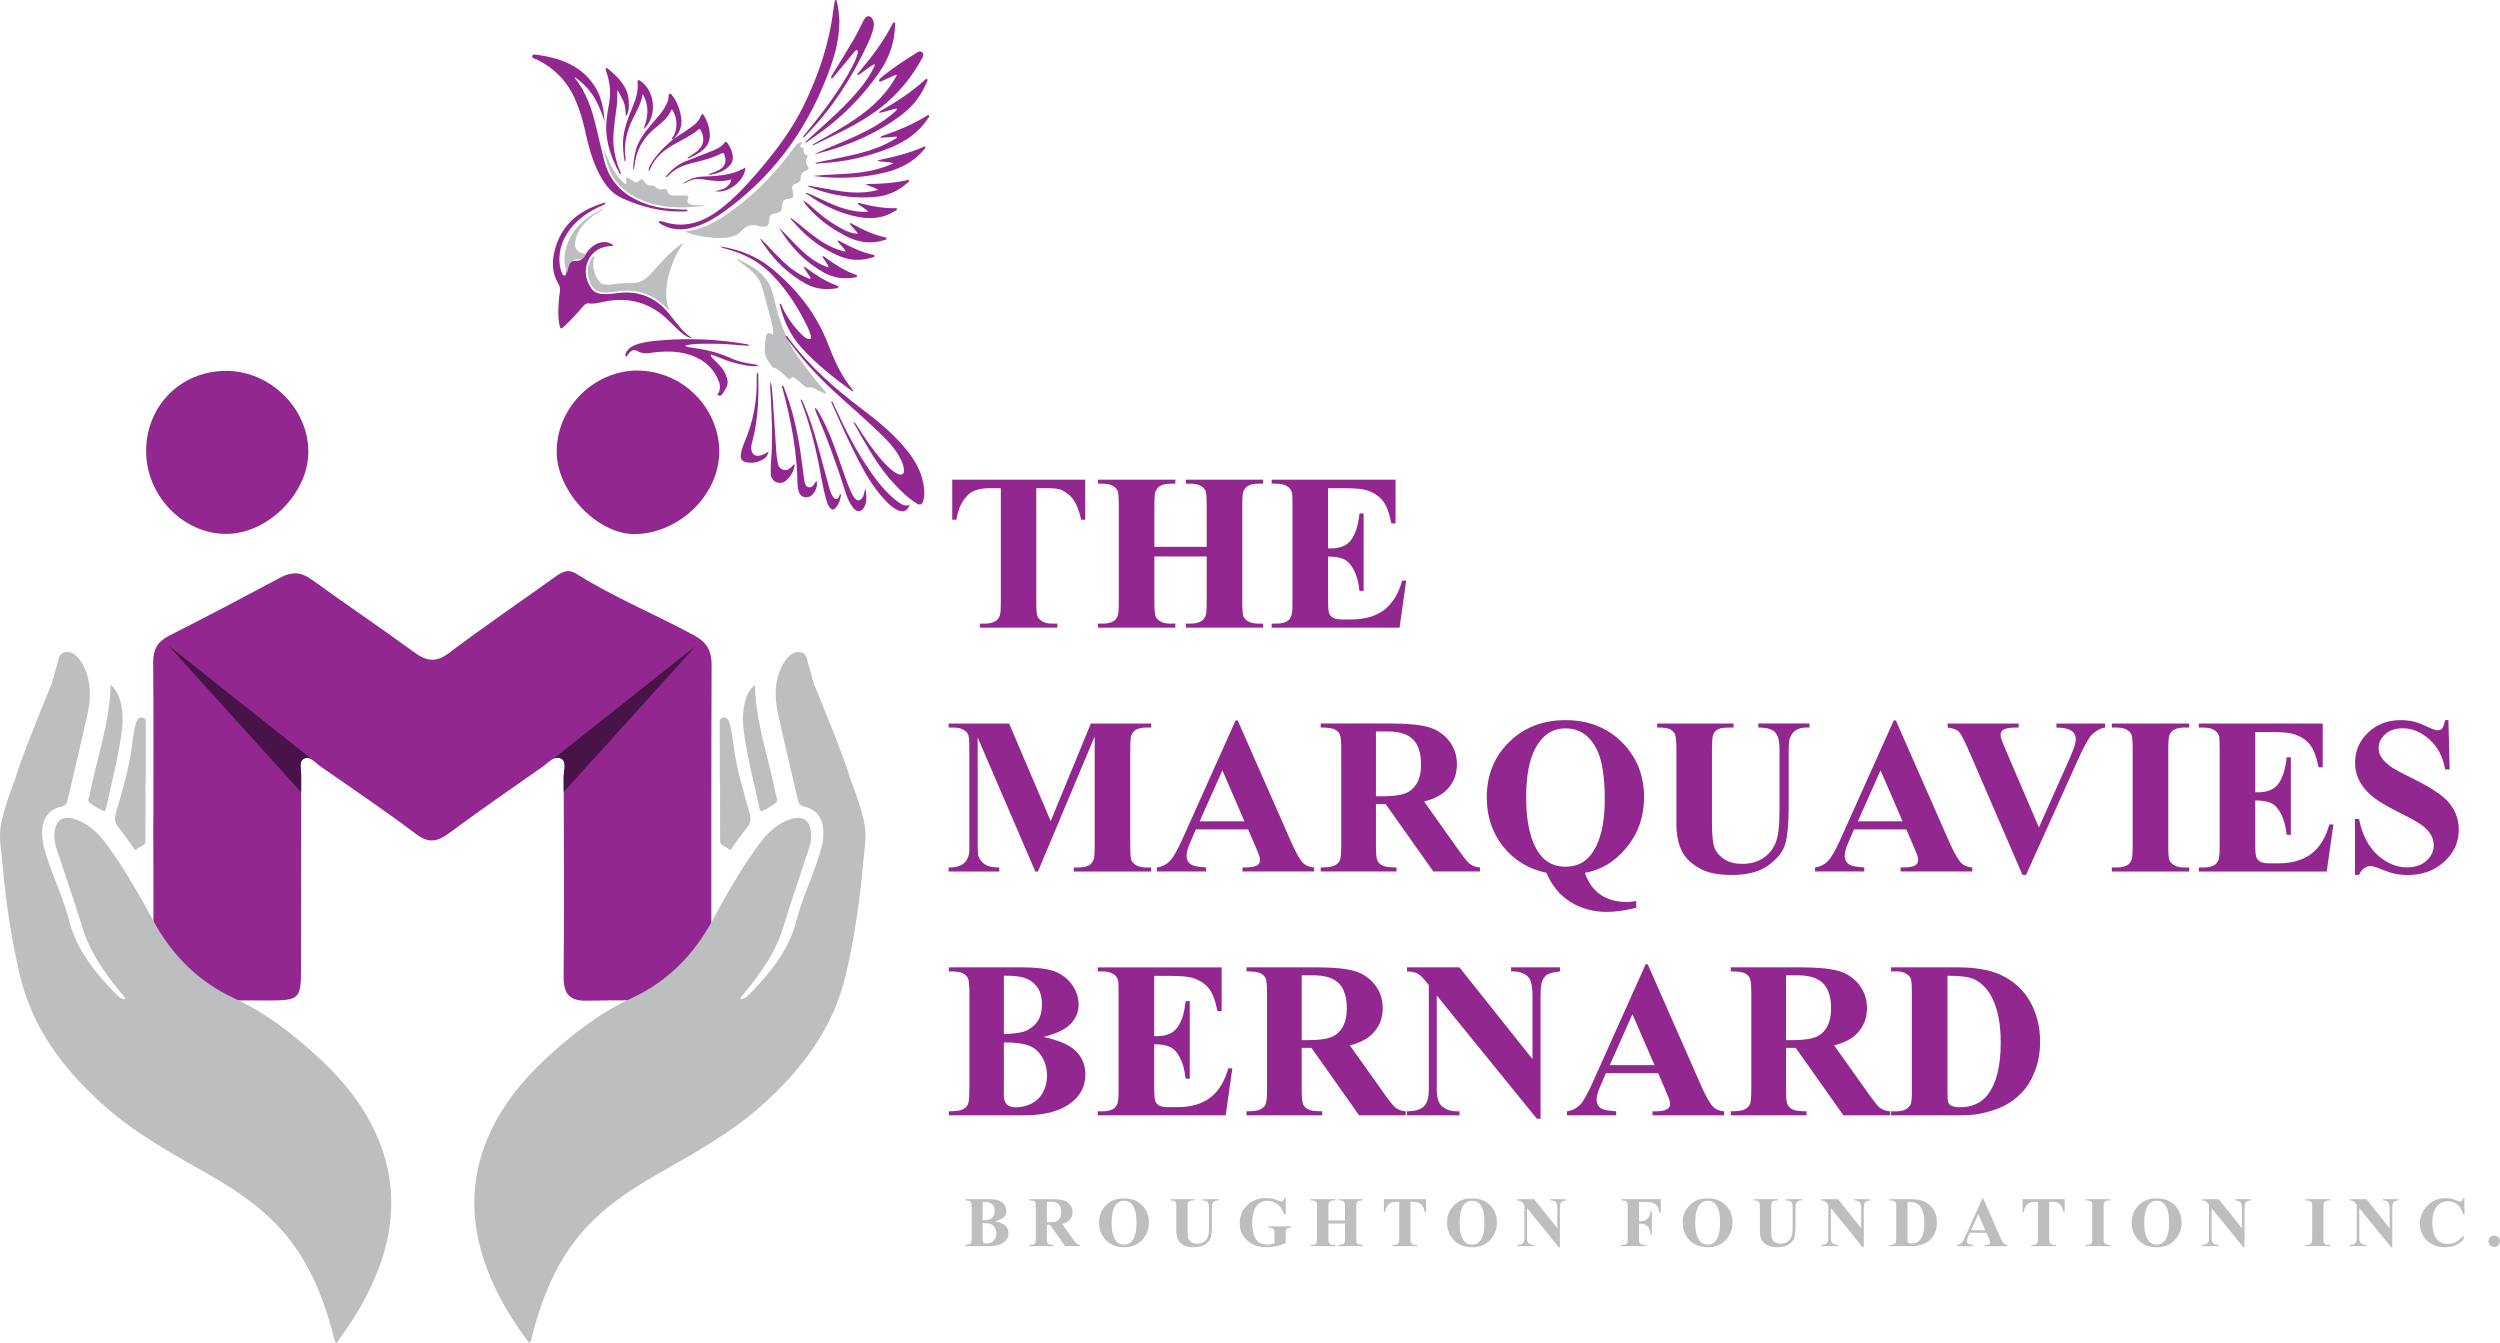
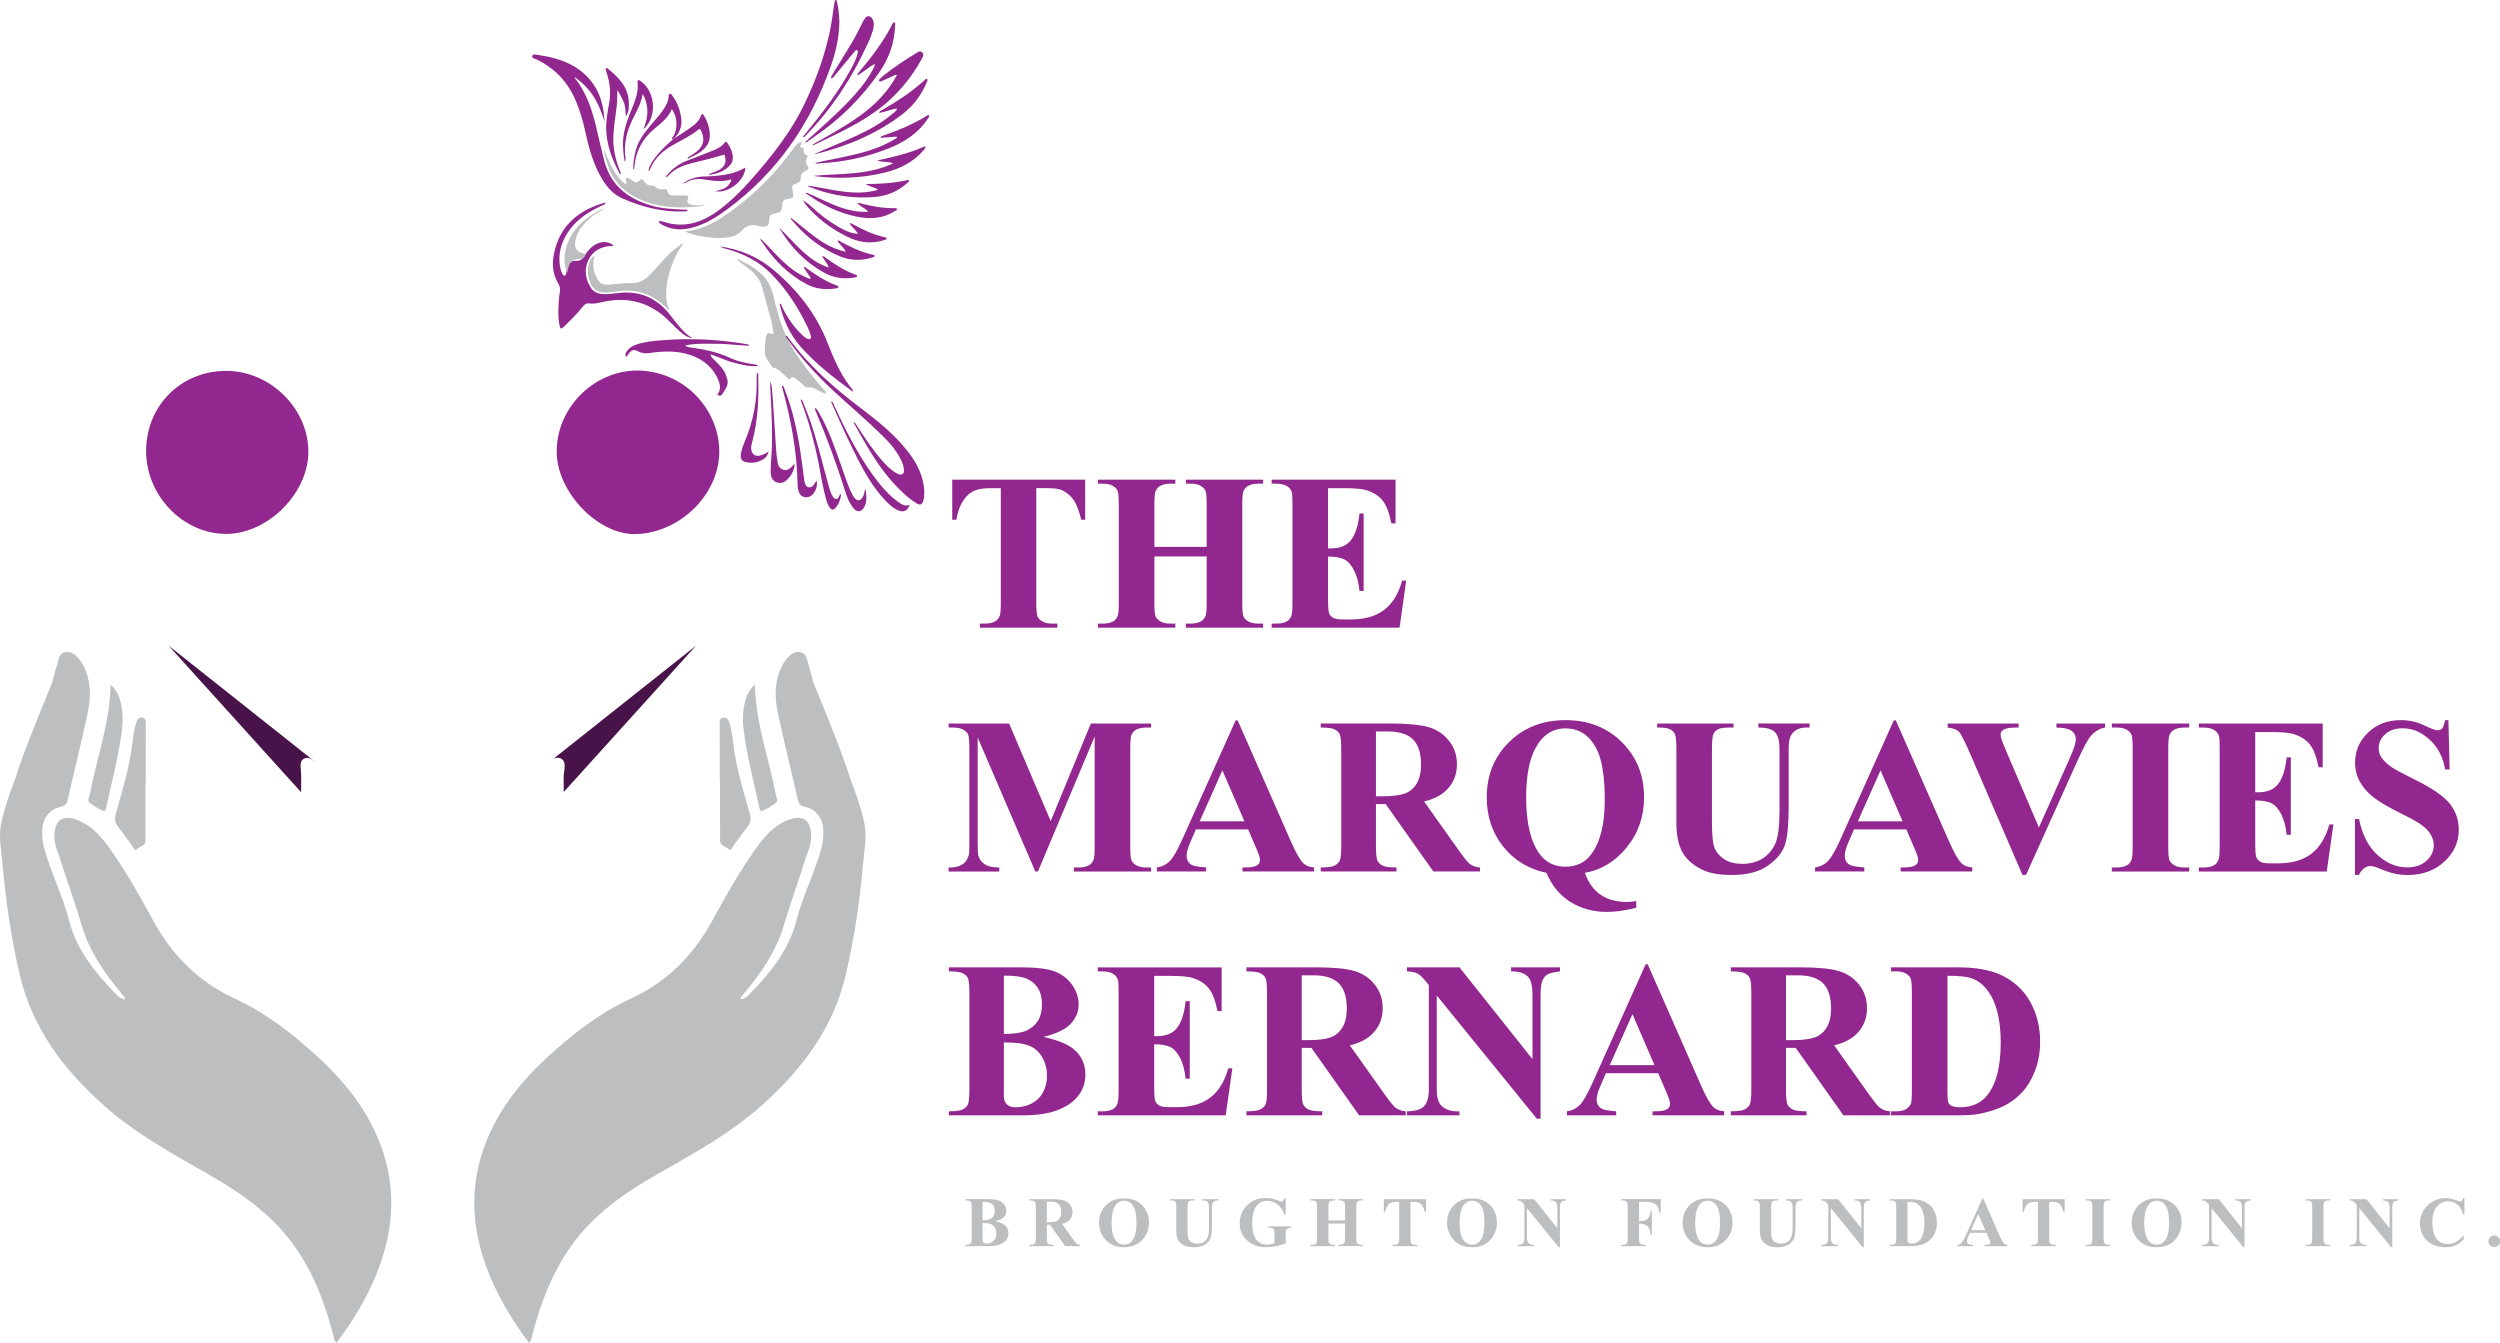
<svg xmlns="http://www.w3.org/2000/svg" width="229" height="123" viewBox="0 0 229 123" fill="none">
-   <path d="M65.183 60.938C65.19 59.627 64.758 58.833 63.594 58.204C60.017 56.266 56.233 54.728 52.785 52.553C52.042 52.084 51.51 52.371 50.917 52.797C47.657 55.13 44.343 57.389 41.145 59.804C39.939 60.715 39.081 60.581 37.951 59.755C34.85 57.49 31.66 55.344 28.55 53.087C27.578 52.384 26.729 52.349 25.7 52.897C22.312 54.707 18.913 56.501 15.486 58.234C14.418 58.773 14.02 59.5 14.031 60.681C14.078 65.501 14.05 70.318 14.05 75.137C14.048 75.137 14.044 75.137 14.042 75.137C14.042 80.014 14.093 84.891 14.01 89.766C13.984 91.236 14.532 91.689 15.905 91.666C18.945 91.612 21.987 91.657 25.026 91.64C27.317 91.627 27.568 91.375 27.572 89.035C27.583 83.546 27.578 78.057 27.585 72.568C27.585 72.033 27.585 71.499 27.587 70.964C27.587 70.461 27.36 69.77 27.814 69.507C28.169 69.302 28.471 69.471 28.753 69.706C28.933 69.856 29.104 70.029 29.277 70.149C32.244 72.211 35.239 74.237 38.125 76.408C39.291 77.285 40.089 77.094 41.15 76.307C43.96 74.226 46.838 72.234 49.706 70.232C50.012 70.018 50.34 69.683 50.678 69.509C50.891 69.4 51.11 69.355 51.33 69.451C51.982 69.736 51.629 70.585 51.632 71.178C51.634 71.633 51.636 72.087 51.638 72.543C51.661 78.168 51.685 83.794 51.627 89.42C51.61 91.039 52.141 91.709 53.801 91.664C56.838 91.585 59.882 91.655 62.922 91.636C64.963 91.623 65.156 91.426 65.158 89.332C65.164 79.871 65.141 70.403 65.183 60.938Z" fill="#92278F" />
  <path d="M20.694 48.906C24.519 48.919 28.254 45.19 28.246 41.365C28.235 37.385 24.716 33.947 20.673 33.973C16.553 33.998 13.404 37.158 13.385 41.288C13.366 45.374 16.741 48.893 20.694 48.906Z" fill="#92278F" />
  <path d="M58.218 48.923C62.422 48.829 66.204 45.011 65.866 40.824C65.577 37.248 62.578 33.994 58.363 33.937C54.32 33.973 50.934 37.428 50.994 41.458C51.052 45.126 54.8 49 58.218 48.923Z" fill="#92278F" />
  <path d="M50.677 69.514C50.891 69.405 51.109 69.36 51.33 69.456C51.982 69.741 51.629 70.59 51.631 71.183C51.633 71.638 51.636 72.092 51.638 72.547L63.758 59.142L50.677 69.514Z" fill="#481349" />
  <path d="M15.441 59.14L27.585 72.571C27.585 72.036 27.585 71.501 27.587 70.967C27.587 70.464 27.36 69.773 27.814 69.51C28.169 69.305 28.471 69.474 28.753 69.709L28.746 69.69L15.441 59.14Z" fill="#481349" />
  <path d="M65.932 71.617C65.932 69.837 65.938 68.059 65.925 66.279C65.923 66.016 65.94 65.8 66.231 65.738C66.556 65.67 66.702 65.888 66.792 66.147C67.019 66.816 67.091 67.518 67.179 68.213C67.446 70.361 68.08 72.421 68.668 74.492C68.811 74.994 68.777 75.373 68.439 75.781C67.992 76.32 67.609 76.913 67.183 77.471C67.072 77.617 66.959 77.991 66.758 77.784C66.501 77.516 65.964 77.501 65.962 77.018C65.949 75.217 65.957 73.418 65.957 71.617C65.947 71.617 65.938 71.617 65.932 71.617Z" fill="#BCBEC0" />
  <path d="M69.151 62.714C69.222 66.286 70.443 69.497 71.072 72.821C71.117 73.061 71.318 73.36 71.068 73.546C70.677 73.837 70.249 74.092 69.804 74.291C69.635 74.365 69.581 74.09 69.549 73.94C69.038 71.58 68.415 69.245 68.112 66.844C68.005 66.004 68.037 65.159 68.231 64.327C68.368 63.754 68.593 63.225 69.151 62.714Z" fill="#BCBEC0" />
  <path d="M79.163 75.347C78.863 73.978 78.41 72.667 77.901 71.375C77.362 69.533 75.686 65.379 74.523 62.566C74.365 61.971 74.208 61.379 74.029 60.791C73.905 60.384 73.881 59.845 73.34 59.74C72.734 59.623 72.322 60.005 71.979 60.444C71.821 60.645 71.691 60.872 71.581 61.103C70.935 62.459 70.944 63.886 71.252 65.304C71.827 67.961 72.469 70.603 73.081 73.251C73.158 73.589 73.282 73.803 73.693 73.892C74.728 74.121 75.329 74.885 75.406 75.946C75.447 76.509 75.402 77.067 75.257 77.619C74.655 79.891 73.549 81.993 72.972 84.263C72.277 87.001 70.604 89.061 68.711 91.007C68.477 91.247 68.238 91.51 67.842 91.531C67.851 91.435 67.84 91.38 67.861 91.352C67.96 91.221 68.071 91.102 68.176 90.975C69.731 89.11 71.096 87.146 71.797 84.77C72.401 82.725 73.137 80.721 73.778 78.688C73.996 78.002 74.32 77.337 74.307 76.586C74.281 75.058 73.519 74.571 72.095 75.152C70.816 75.674 69.983 76.678 69.216 77.756C67.746 79.824 66.492 82.03 65.29 84.252C63.544 87.476 61.151 89.912 57.788 91.467C54.898 92.804 52.389 94.759 50.057 96.918C47.834 98.973 45.95 101.296 44.735 104.097C43.036 108.011 43.068 111.966 44.512 115.951C45.438 118.51 46.812 120.805 48.448 123.002C48.692 122.82 48.671 122.64 48.709 122.488C49.462 119.513 50.523 116.674 52.312 114.144C54.382 111.215 57.249 109.243 60.304 107.504C63.583 105.635 66.894 103.816 69.737 101.288C73.455 97.981 76.356 94.169 77.501 89.187C78.269 85.841 78.775 82.466 79.062 79.054C79.171 77.822 79.439 76.607 79.163 75.347Z" fill="#BCBEC0" />
  <path d="M13.353 71.617C13.353 69.837 13.346 68.059 13.359 66.279C13.361 66.016 13.344 65.8 13.053 65.738C12.728 65.67 12.583 65.888 12.493 66.147C12.266 66.816 12.193 67.518 12.106 68.213C11.838 70.361 11.205 72.421 10.617 74.492C10.473 74.994 10.508 75.373 10.846 75.781C11.293 76.32 11.676 76.913 12.101 77.471C12.213 77.617 12.326 77.991 12.527 77.784C12.784 77.516 13.321 77.501 13.323 77.018C13.336 75.217 13.327 73.418 13.327 71.617C13.336 71.617 13.344 71.617 13.353 71.617Z" fill="#BCBEC0" />
  <path d="M10.133 62.714C10.063 66.286 8.841 69.497 8.212 72.821C8.168 73.061 7.966 73.36 8.217 73.546C8.608 73.837 9.036 74.092 9.481 74.291C9.65 74.365 9.703 74.09 9.736 73.94C10.247 71.58 10.869 69.245 11.173 66.844C11.28 66.004 11.248 65.159 11.053 64.327C10.914 63.754 10.69 63.225 10.133 62.714Z" fill="#BCBEC0" />
  <path d="M0.122 75.347C0.421 73.978 0.875 72.667 1.384 71.375C1.923 69.533 3.598 65.379 4.762 62.566C4.92 61.971 5.076 61.379 5.256 60.791C5.38 60.384 5.404 59.845 5.945 59.74C6.55 59.623 6.963 60.005 7.305 60.444C7.464 60.645 7.594 60.872 7.703 61.103C8.349 62.459 8.341 63.886 8.033 65.304C7.457 67.961 6.815 70.603 6.204 73.251C6.127 73.589 6.003 73.803 5.592 73.892C4.556 74.121 3.955 74.885 3.878 75.946C3.838 76.509 3.883 77.067 4.028 77.619C4.629 79.891 5.735 81.993 6.313 84.263C7.008 87.001 8.681 89.061 10.574 91.007C10.807 91.247 11.047 91.51 11.443 91.531C11.434 91.435 11.445 91.38 11.423 91.352C11.325 91.221 11.214 91.102 11.109 90.975C9.554 89.11 8.189 87.146 7.487 84.77C6.884 82.725 6.148 80.721 5.506 78.688C5.288 78.002 4.965 77.337 4.978 76.586C5.004 75.058 5.765 74.571 7.19 75.152C8.469 75.674 9.301 76.678 10.069 77.756C11.539 79.824 12.792 82.03 13.995 84.252C15.74 87.476 18.134 89.912 21.497 91.467C24.387 92.804 26.896 94.759 29.228 96.918C31.45 98.973 33.335 101.296 34.55 104.097C36.248 108.011 36.216 111.966 34.773 115.951C33.846 118.51 32.473 120.805 30.836 123.002C30.593 122.82 30.614 122.64 30.575 122.488C29.822 119.513 28.761 116.674 26.973 114.144C24.902 111.215 22.036 109.243 18.981 107.504C15.702 105.635 12.39 103.816 9.547 101.288C5.829 97.981 2.929 94.169 1.784 89.187C1.016 85.841 0.509 82.466 0.222 79.054C0.113 77.822 -0.156 76.607 0.122 75.347Z" fill="#BCBEC0" />
  <path d="M99.404 43.937V47.605H99.044C98.83 46.758 98.595 46.151 98.334 45.78C98.075 45.41 97.718 45.115 97.264 44.895C97.012 44.775 96.567 44.715 95.934 44.715H94.924V55.173C94.924 55.866 94.963 56.3 95.04 56.474C95.117 56.647 95.266 56.799 95.489 56.929C95.712 57.06 96.017 57.124 96.405 57.124H96.854V57.494H89.756V57.124H90.205C90.599 57.124 90.915 57.053 91.155 56.914C91.328 56.82 91.465 56.662 91.566 56.435C91.638 56.275 91.675 55.856 91.675 55.175V44.717H90.695C89.782 44.717 89.118 44.91 88.706 45.297C88.126 45.836 87.76 46.606 87.606 47.607H87.225V43.937H99.404Z" fill="#92278F" />
  <path d="M105.742 50.974V55.173C105.742 55.866 105.781 56.301 105.858 56.474C105.935 56.647 106.084 56.799 106.307 56.93C106.529 57.06 106.831 57.124 107.212 57.124H107.661V57.494H100.572V57.124H101.021C101.415 57.124 101.731 57.054 101.971 56.915C102.144 56.821 102.277 56.662 102.371 56.435C102.444 56.275 102.48 55.856 102.48 55.175V46.258C102.48 45.565 102.444 45.13 102.371 44.957C102.298 44.784 102.148 44.632 101.926 44.501C101.703 44.371 101.402 44.307 101.021 44.307H100.572V43.937H107.661V44.307H107.212C106.818 44.307 106.502 44.377 106.262 44.516C106.089 44.611 105.952 44.769 105.851 44.996C105.779 45.156 105.742 45.575 105.742 46.255V50.095H110.532V46.255C110.532 45.562 110.495 45.128 110.423 44.955C110.35 44.782 110.2 44.63 109.974 44.499C109.747 44.369 109.443 44.305 109.064 44.305H108.624V43.935H115.702V44.305H115.262C114.862 44.305 114.545 44.375 114.312 44.514C114.139 44.608 114.002 44.767 113.901 44.993C113.828 45.154 113.792 45.573 113.792 46.253V55.171C113.792 55.864 113.828 56.298 113.901 56.472C113.974 56.645 114.124 56.797 114.35 56.927C114.577 57.058 114.881 57.122 115.259 57.122H115.7V57.492H108.622V57.122H109.062C109.462 57.122 109.779 57.051 110.012 56.912C110.185 56.818 110.322 56.66 110.423 56.433C110.495 56.273 110.532 55.854 110.532 55.173V50.974H105.742Z" fill="#92278F" />
  <path d="M121.649 44.715V50.234H121.919C122.779 50.234 123.401 49.965 123.788 49.423C124.176 48.884 124.422 48.086 124.529 47.034H124.909V54.131H124.529C124.449 53.359 124.28 52.726 124.024 52.232C123.767 51.738 123.47 51.406 123.13 51.237C122.789 51.068 122.295 50.983 121.649 50.983V54.801C121.649 55.547 121.681 56.003 121.743 56.17C121.805 56.337 121.925 56.474 122.099 56.581C122.272 56.688 122.552 56.741 122.939 56.741H123.75C125.016 56.741 126.03 56.448 126.794 55.862C127.558 55.276 128.105 54.382 128.439 53.184H128.809L128.199 57.492H116.483V57.122H116.932C117.326 57.122 117.643 57.051 117.882 56.912C118.055 56.818 118.188 56.66 118.282 56.433C118.355 56.273 118.391 55.853 118.391 55.173V46.255C118.391 45.641 118.374 45.265 118.342 45.126C118.276 44.893 118.152 44.713 117.972 44.587C117.72 44.401 117.373 44.307 116.932 44.307H116.483V43.937H127.832V47.945H127.451C127.258 46.965 126.987 46.262 126.636 45.836C126.287 45.41 125.791 45.096 125.151 44.897C124.777 44.777 124.077 44.717 123.05 44.717H121.649V44.715Z" fill="#92278F" />
  <path d="M96.244 75.211L99.924 66.273H105.443V66.644H105.002C104.602 66.644 104.281 66.714 104.042 66.853C103.875 66.947 103.742 67.103 103.641 67.324C103.569 67.484 103.532 67.901 103.532 68.573V77.51C103.532 78.203 103.569 78.637 103.641 78.811C103.714 78.984 103.864 79.136 104.091 79.266C104.317 79.397 104.621 79.461 105 79.461H105.441V79.831H98.362V79.461H98.803C99.203 79.461 99.524 79.39 99.763 79.251C99.93 79.157 100.063 78.999 100.163 78.772C100.236 78.612 100.272 78.192 100.272 77.512V67.465L95.074 79.831H94.835L89.555 67.555V77.102C89.555 77.769 89.572 78.177 89.604 78.332C89.69 78.665 89.88 78.937 90.169 79.147C90.458 79.356 90.913 79.461 91.534 79.461V79.831H86.894V79.461H87.033C87.332 79.467 87.613 79.42 87.874 79.316C88.132 79.213 88.329 79.074 88.464 78.9C88.597 78.727 88.701 78.483 88.774 78.171C88.787 78.098 88.793 77.758 88.793 77.151V68.573C88.793 67.886 88.757 67.459 88.684 67.287C88.612 67.118 88.462 66.969 88.235 66.838C88.008 66.708 87.704 66.644 87.326 66.644H86.896V66.273H92.434L96.244 75.211Z" fill="#92278F" />
  <path d="M114.331 75.97H109.541L108.972 77.29C108.786 77.731 108.692 78.094 108.692 78.379C108.692 78.76 108.846 79.04 109.152 79.219C109.332 79.326 109.774 79.406 110.483 79.459V79.829H105.973V79.459C106.459 79.386 106.859 79.183 107.173 78.854C107.488 78.524 107.873 77.842 108.333 76.809L113.182 65.991H113.373L118.261 77.108C118.727 78.16 119.11 78.824 119.409 79.097C119.636 79.305 119.955 79.425 120.37 79.457V79.827H113.811V79.457H114.081C114.607 79.457 114.977 79.384 115.191 79.237C115.339 79.129 115.411 78.975 115.411 78.777C115.411 78.657 115.392 78.533 115.351 78.406C115.339 78.347 115.238 78.096 115.052 77.656L114.331 75.97ZM113.991 75.232L111.971 70.562L109.892 75.232H113.991Z" fill="#92278F" />
  <path d="M126.037 73.65V77.449C126.037 78.183 126.082 78.645 126.171 78.833C126.261 79.024 126.42 79.176 126.646 79.289C126.873 79.402 127.297 79.458 127.917 79.458V79.828H120.978V79.458C121.604 79.458 122.03 79.4 122.252 79.283C122.475 79.165 122.633 79.015 122.723 78.827C122.813 78.641 122.858 78.181 122.858 77.447V68.649C122.858 67.915 122.813 67.453 122.723 67.265C122.633 67.075 122.475 66.923 122.248 66.81C122.021 66.696 121.598 66.641 120.978 66.641V66.27H127.275C128.914 66.27 130.114 66.384 130.876 66.611C131.635 66.837 132.255 67.254 132.735 67.866C133.214 68.476 133.455 69.19 133.455 70.01C133.455 71.009 133.096 71.836 132.375 72.489C131.915 72.902 131.271 73.212 130.446 73.419L133.706 78.008C134.131 78.6 134.435 78.97 134.615 79.118C134.889 79.325 135.205 79.439 135.565 79.458V79.828H131.295L126.924 73.65H126.037ZM126.037 67.002V72.94H126.608C127.534 72.94 128.227 72.855 128.687 72.686C129.147 72.517 129.509 72.209 129.772 71.766C130.035 71.323 130.165 70.746 130.165 70.031C130.165 68.998 129.924 68.234 129.442 67.742C128.959 67.248 128.18 67.002 127.108 67.002H126.037Z" fill="#92278F" />
  <path d="M145.174 79.95C145.48 80.836 145.957 81.503 146.603 81.95C147.249 82.397 148.059 82.62 149.033 82.62C149.3 82.62 149.583 82.592 149.882 82.541V83.15C148.877 83.403 147.976 83.531 147.182 83.531C145.944 83.531 144.834 83.227 143.858 82.622C142.883 82.014 142.147 81.125 141.655 79.952C140.014 79.606 138.694 78.802 137.691 77.544C136.688 76.284 136.187 74.78 136.187 73.034C136.187 71.009 136.867 69.323 138.228 67.98C139.586 66.636 141.315 65.965 143.407 65.965C145.492 65.965 147.212 66.639 148.566 67.984C149.918 69.33 150.597 71.013 150.597 73.032C150.597 74.793 150.066 76.322 149.007 77.621C147.942 78.919 146.667 79.696 145.174 79.95ZM143.394 66.722C142.194 66.722 141.268 67.345 140.615 68.592C140.068 69.638 139.796 71.129 139.796 73.06C139.796 75.379 140.207 77.099 141.026 78.22C141.599 79.001 142.389 79.39 143.396 79.39C144.41 79.39 145.199 79.007 145.766 78.239C146.586 77.139 146.996 75.486 146.996 73.281C146.996 71.107 146.74 69.535 146.226 68.562C145.584 67.336 144.641 66.722 143.394 66.722Z" fill="#92278F" />
  <path d="M151.792 66.273H158.792V66.643H158.443C157.917 66.643 157.555 66.698 157.359 66.807C157.162 66.916 157.023 67.068 156.939 67.263C156.856 67.456 156.815 67.939 156.815 68.713V75.351C156.815 76.564 156.907 77.366 157.091 77.76C157.275 78.153 157.577 78.481 157.996 78.739C158.415 78.998 158.946 79.129 159.586 79.129C160.319 79.129 160.944 78.964 161.459 78.635C161.977 78.305 162.362 77.849 162.619 77.27C162.876 76.69 163.004 75.68 163.004 74.241V68.711C163.004 68.104 162.94 67.672 162.814 67.411C162.687 67.15 162.527 66.97 162.334 66.872C162.035 66.718 161.611 66.641 161.064 66.641V66.27H165.753V66.641H165.473C165.092 66.641 164.775 66.718 164.523 66.872C164.27 67.026 164.086 67.254 163.973 67.56C163.885 67.774 163.843 68.157 163.843 68.711V73.86C163.843 75.454 163.738 76.602 163.528 77.308C163.318 78.014 162.807 78.664 161.994 79.257C161.181 79.85 160.071 80.147 158.666 80.147C157.493 80.147 156.586 79.991 155.947 79.676C155.074 79.251 154.458 78.703 154.096 78.038C153.737 77.372 153.557 76.474 153.557 75.349V68.711C153.557 67.93 153.515 67.447 153.427 67.257C153.339 67.066 153.189 66.914 152.978 66.801C152.764 66.688 152.37 66.634 151.797 66.641V66.273H151.792Z" fill="#92278F" />
  <path d="M174.618 75.97H169.828L169.259 77.29C169.073 77.731 168.979 78.094 168.979 78.379C168.979 78.76 169.133 79.04 169.439 79.219C169.618 79.326 170.061 79.406 170.769 79.459V79.829H166.26V79.459C166.745 79.386 167.145 79.183 167.46 78.854C167.772 78.524 168.159 77.842 168.619 76.809L173.469 65.991H173.659L178.547 77.108C179.014 78.16 179.397 78.824 179.698 79.097C179.925 79.305 180.244 79.425 180.659 79.457V79.827H174.1V79.457H174.369C174.896 79.457 175.266 79.384 175.48 79.237C175.627 79.129 175.7 78.975 175.7 78.777C175.7 78.657 175.681 78.533 175.64 78.406C175.627 78.347 175.527 78.096 175.341 77.656L174.618 75.97ZM174.277 75.232L172.258 70.562L170.179 75.232H174.277Z" fill="#92278F" />
  <path d="M192.824 66.273V66.644C192.33 66.723 191.891 66.988 191.504 67.433C191.224 67.766 190.807 68.549 190.255 69.781L185.585 80.139H185.256L180.607 69.362C180.047 68.062 179.672 67.3 179.482 67.073C179.292 66.847 178.934 66.703 178.406 66.644V66.273H184.905V66.644H184.685C184.098 66.644 183.698 66.716 183.484 66.864C183.33 66.964 183.256 67.11 183.256 67.305C183.256 67.424 183.283 67.565 183.335 67.73C183.388 67.893 183.568 68.331 183.874 69.046L186.764 75.794L189.442 69.786C189.763 69.061 189.96 68.573 190.032 68.327C190.105 68.081 190.142 67.871 190.142 67.698C190.142 67.499 190.088 67.322 189.981 67.168C189.874 67.014 189.718 66.898 189.511 66.817C189.224 66.703 188.845 66.648 188.37 66.648V66.278H192.824V66.273Z" fill="#92278F" />
  <path d="M200.532 79.461V79.831H193.445V79.461H193.894C194.287 79.461 194.604 79.39 194.844 79.251C195.017 79.157 195.15 78.999 195.244 78.772C195.316 78.612 195.353 78.192 195.353 77.512V68.594C195.353 67.901 195.316 67.467 195.244 67.294C195.171 67.121 195.021 66.969 194.799 66.838C194.576 66.708 194.272 66.644 193.894 66.644H193.445V66.273H200.532V66.644H200.082C199.689 66.644 199.372 66.714 199.133 66.853C198.959 66.947 198.823 67.106 198.722 67.332C198.649 67.493 198.613 67.912 198.613 68.592V77.51C198.613 78.203 198.651 78.637 198.728 78.811C198.805 78.984 198.955 79.136 199.178 79.266C199.4 79.397 199.704 79.461 200.082 79.461H200.532Z" fill="#92278F" />
  <path d="M206.579 67.054V72.573H206.849C207.709 72.573 208.331 72.303 208.718 71.762C209.106 71.223 209.352 70.425 209.459 69.373H209.839V76.47H209.459C209.379 75.698 209.21 75.065 208.954 74.571C208.697 74.077 208.4 73.745 208.06 73.576C207.719 73.407 207.225 73.322 206.579 73.322V77.14C206.579 77.886 206.611 78.342 206.673 78.509C206.738 78.676 206.855 78.813 207.028 78.92C207.202 79.026 207.482 79.08 207.869 79.08H208.68C209.946 79.08 210.96 78.787 211.724 78.201C212.488 77.615 213.035 76.721 213.369 75.523H213.739L213.129 79.831H201.413V79.461H201.862C202.256 79.461 202.573 79.39 202.812 79.251C202.985 79.157 203.118 78.999 203.212 78.772C203.285 78.612 203.321 78.192 203.321 77.512V68.594C203.321 67.98 203.304 67.604 203.272 67.465C203.206 67.232 203.082 67.052 202.902 66.926C202.65 66.74 202.303 66.645 201.862 66.645H201.413V66.275H212.761V70.284H212.381C212.188 69.304 211.917 68.601 211.566 68.175C211.217 67.749 210.721 67.435 210.081 67.236C209.707 67.116 209.007 67.056 207.98 67.056H206.579V67.054Z" fill="#92278F" />
  <path d="M224.277 65.963L224.386 70.481H223.975C223.782 69.347 223.308 68.436 222.55 67.747C221.793 67.056 220.976 66.712 220.097 66.712C219.416 66.712 218.877 66.893 218.482 67.257C218.086 67.621 217.887 68.038 217.887 68.513C217.887 68.812 217.957 69.08 218.096 69.313C218.289 69.627 218.599 69.935 219.027 70.243C219.339 70.463 220.065 70.853 221.196 71.413C222.781 72.194 223.853 72.93 224.405 73.623C224.95 74.316 225.224 75.11 225.224 76.002C225.224 77.135 224.784 78.109 223.9 78.926C223.017 79.743 221.896 80.151 220.535 80.151C220.109 80.151 219.705 80.109 219.324 80.021C218.944 79.933 218.469 79.771 217.895 79.531C217.575 79.398 217.311 79.332 217.106 79.332C216.933 79.332 216.749 79.398 216.556 79.531C216.364 79.664 216.208 79.867 216.086 80.141H215.716V75.022H216.086C216.379 76.462 216.943 77.559 217.78 78.316C218.616 79.073 219.517 79.45 220.484 79.45C221.23 79.45 221.825 79.247 222.268 78.84C222.711 78.434 222.933 77.961 222.933 77.42C222.933 77.099 222.848 76.791 222.679 76.489C222.51 76.19 222.251 75.905 221.904 75.634C221.558 75.364 220.944 75.011 220.065 74.579C218.832 73.974 217.945 73.456 217.406 73.031C216.866 72.605 216.451 72.128 216.161 71.602C215.872 71.075 215.726 70.496 215.726 69.862C215.726 68.782 216.122 67.862 216.916 67.103C217.709 66.344 218.708 65.963 219.915 65.963C220.355 65.963 220.781 66.016 221.194 66.123C221.506 66.203 221.889 66.352 222.338 66.568C222.788 66.784 223.102 66.893 223.284 66.893C223.457 66.893 223.594 66.84 223.695 66.733C223.795 66.626 223.887 66.369 223.975 65.963H224.277Z" fill="#92278F" />
  <path d="M95.594 94.978C96.88 95.277 97.784 95.641 98.304 96.066C99.051 96.674 99.423 97.459 99.423 98.426C99.423 99.446 99.012 100.289 98.193 100.954C97.186 101.761 95.725 102.165 93.803 102.165H86.915V101.795C87.542 101.795 87.966 101.737 88.19 101.62C88.413 101.502 88.571 101.352 88.661 101.164C88.751 100.978 88.796 100.518 88.796 99.784V90.986C88.796 90.252 88.751 89.79 88.661 89.602C88.571 89.412 88.413 89.26 88.186 89.147C87.959 89.033 87.536 88.978 86.915 88.978V88.607H93.414C94.967 88.607 96.067 88.746 96.713 89.022C97.359 89.298 97.87 89.713 98.242 90.263C98.615 90.813 98.803 91.397 98.803 92.017C98.803 92.67 98.565 93.251 98.093 93.763C97.62 94.274 96.788 94.678 95.594 94.978ZM91.955 95.489V99.838L91.945 100.338C91.945 100.698 92.037 100.969 92.221 101.153C92.404 101.337 92.676 101.429 93.035 101.429C93.568 101.429 94.06 101.311 94.509 101.074C94.959 100.837 95.305 100.494 95.545 100.045C95.784 99.596 95.904 99.093 95.904 98.541C95.904 97.908 95.757 97.339 95.463 96.837C95.17 96.334 94.766 95.981 94.253 95.782C93.741 95.579 92.976 95.48 91.955 95.489ZM91.955 94.708C92.901 94.708 93.6 94.601 94.049 94.389C94.499 94.175 94.843 93.876 95.085 93.489C95.324 93.102 95.444 92.61 95.444 92.009C95.444 91.41 95.327 90.918 95.089 90.535C94.852 90.152 94.514 89.861 94.075 89.66C93.635 89.461 92.928 89.362 91.955 89.369V94.708Z" fill="#92278F" />
  <path d="M105.723 89.39V94.909H105.993C106.852 94.909 107.475 94.639 107.862 94.098C108.249 93.559 108.495 92.761 108.602 91.709H108.983V98.806H108.602C108.523 98.034 108.354 97.401 108.097 96.907C107.841 96.413 107.543 96.081 107.203 95.912C106.863 95.743 106.371 95.657 105.723 95.657V99.476C105.723 100.222 105.755 100.678 105.817 100.845C105.881 101.012 105.999 101.149 106.172 101.256C106.345 101.362 106.626 101.416 107.013 101.416H107.824C109.09 101.416 110.104 101.123 110.868 100.537C111.631 99.951 112.179 99.056 112.513 97.859H112.883L112.273 102.167H100.555V101.797H101.004C101.398 101.797 101.714 101.726 101.954 101.587C102.127 101.493 102.26 101.335 102.354 101.108C102.426 100.947 102.463 100.528 102.463 99.848V90.93C102.463 90.316 102.446 89.94 102.414 89.801C102.347 89.567 102.223 89.388 102.044 89.262C101.791 89.076 101.445 88.981 101.004 88.981H100.555V88.611H111.903V92.62H111.522C111.33 91.64 111.058 90.936 110.707 90.511C110.356 90.085 109.862 89.771 109.223 89.572C108.848 89.452 108.149 89.392 107.124 89.392H105.723V89.39Z" fill="#92278F" />
  <path d="M119.238 95.987V99.786C119.238 100.52 119.283 100.982 119.373 101.17C119.463 101.361 119.621 101.513 119.848 101.626C120.075 101.739 120.498 101.795 121.119 101.795V102.165H114.179V101.795C114.806 101.795 115.23 101.737 115.454 101.62C115.677 101.502 115.835 101.352 115.925 101.164C116.015 100.978 116.06 100.518 116.06 99.784V90.986C116.06 90.252 116.015 89.79 115.925 89.602C115.835 89.412 115.677 89.26 115.45 89.147C115.223 89.033 114.8 88.978 114.179 88.978V88.607H120.477C122.118 88.607 123.316 88.721 124.077 88.948C124.837 89.174 125.457 89.591 125.936 90.203C126.415 90.813 126.657 91.527 126.657 92.347C126.657 93.346 126.298 94.173 125.577 94.826C125.117 95.239 124.473 95.549 123.647 95.756L126.907 100.345C127.333 100.937 127.637 101.307 127.817 101.455C128.09 101.662 128.407 101.776 128.766 101.795V102.165H124.496L120.128 95.987H119.238ZM119.238 89.339V95.277H119.807C120.734 95.277 121.427 95.192 121.887 95.023C122.347 94.854 122.708 94.546 122.971 94.103C123.234 93.66 123.367 93.082 123.367 92.368C123.367 91.335 123.125 90.571 122.642 90.079C122.158 89.585 121.38 89.339 120.308 89.339H119.238Z" fill="#92278F" />
  <path d="M133.686 88.61L140.376 97.018V91.189C140.376 90.376 140.258 89.827 140.025 89.54C139.704 89.153 139.169 88.967 138.416 88.98V88.61H142.896V88.98C142.322 89.052 141.937 89.149 141.74 89.264C141.544 89.382 141.392 89.57 141.281 89.833C141.171 90.096 141.116 90.548 141.116 91.187V102.475H140.776L131.607 91.187V99.806C131.607 100.586 131.785 101.113 132.142 101.384C132.499 101.658 132.908 101.795 133.368 101.795H133.689V102.165H128.88V101.795C129.626 101.789 130.146 101.634 130.439 101.335C130.732 101.036 130.88 100.524 130.88 99.806V90.237L130.589 89.878C130.302 89.519 130.05 89.281 129.829 89.168C129.609 89.055 129.293 88.993 128.88 88.978V88.607H133.686V88.61Z" fill="#92278F" />
  <path d="M151.891 98.308H147.101L146.532 99.628C146.346 100.068 146.252 100.432 146.252 100.717C146.252 101.097 146.406 101.378 146.712 101.557C146.891 101.664 147.334 101.743 148.042 101.797V102.167H143.533V101.797C144.019 101.724 144.419 101.521 144.733 101.191C145.045 100.862 145.433 100.18 145.892 99.147L150.742 88.329H150.932L155.82 99.446C156.287 100.498 156.67 101.162 156.971 101.435C157.198 101.643 157.517 101.763 157.932 101.795V102.165H151.373V101.795H151.643C152.169 101.795 152.539 101.722 152.753 101.574C152.9 101.467 152.973 101.313 152.973 101.114C152.973 100.995 152.954 100.871 152.913 100.744C152.9 100.685 152.8 100.434 152.614 99.994L151.891 98.308ZM151.553 97.568L149.533 92.898L147.454 97.568H151.553Z" fill="#92278F" />
  <path d="M163.599 95.987V99.786C163.599 100.52 163.644 100.982 163.734 101.17C163.823 101.361 163.982 101.513 164.208 101.626C164.435 101.739 164.859 101.795 165.479 101.795V102.165H158.54V101.795C159.166 101.795 159.59 101.737 159.815 101.62C160.037 101.502 160.195 101.352 160.285 101.164C160.375 100.978 160.42 100.518 160.42 99.784V90.986C160.42 90.252 160.375 89.79 160.285 89.602C160.195 89.412 160.037 89.26 159.81 89.147C159.583 89.033 159.16 88.978 158.54 88.978V88.607H164.837C166.478 88.607 167.676 88.721 168.438 88.948C169.197 89.174 169.817 89.591 170.297 90.203C170.776 90.813 171.017 91.527 171.017 92.347C171.017 93.346 170.658 94.173 169.937 94.826C169.477 95.239 168.833 95.549 168.008 95.756L171.268 100.345C171.693 100.937 171.997 101.307 172.177 101.455C172.451 101.662 172.767 101.776 173.127 101.795V102.165H168.857L164.489 95.987H163.599ZM163.599 89.339V95.277H164.168C165.094 95.277 165.787 95.192 166.247 95.023C166.707 94.854 167.068 94.546 167.332 94.103C167.595 93.66 167.727 93.082 167.727 92.368C167.727 91.335 167.486 90.571 167.002 90.079C166.519 89.585 165.74 89.339 164.668 89.339H163.599Z" fill="#92278F" />
  <path d="M173.219 102.167V101.797H173.668C174.061 101.797 174.363 101.735 174.573 101.611C174.782 101.487 174.938 101.32 175.037 101.106C175.097 100.967 175.127 100.546 175.127 99.846V90.928C175.127 90.235 175.09 89.801 175.018 89.628C174.945 89.454 174.795 89.303 174.573 89.172C174.35 89.042 174.049 88.978 173.668 88.978H173.219V88.607H179.287C180.907 88.607 182.21 88.828 183.196 89.268C184.402 89.808 185.318 90.625 185.94 91.718C186.563 92.811 186.875 94.047 186.875 95.427C186.875 96.381 186.721 97.258 186.415 98.062C186.109 98.867 185.711 99.53 185.226 100.052C184.74 100.576 184.178 100.995 183.542 101.311C182.905 101.628 182.128 101.874 181.208 102.045C180.802 102.124 180.162 102.165 179.29 102.165H173.219V102.167ZM178.387 89.38V99.957C178.387 100.518 178.412 100.86 178.466 100.986C178.519 101.113 178.609 101.209 178.735 101.275C178.915 101.376 179.176 101.425 179.516 101.425C180.629 101.425 181.48 101.044 182.066 100.285C182.866 99.258 183.266 97.666 183.266 95.506C183.266 93.767 182.992 92.376 182.447 91.337C182.013 90.524 181.457 89.97 180.778 89.677C180.295 89.474 179.499 89.373 178.387 89.38Z" fill="#92278F" />
  <path d="M91.163 111.865C91.572 111.96 91.859 112.075 92.023 112.212C92.261 112.404 92.379 112.655 92.379 112.961C92.379 113.284 92.248 113.551 91.989 113.763C91.671 114.019 91.206 114.146 90.597 114.146H88.41V114.028C88.609 114.028 88.744 114.009 88.815 113.972C88.885 113.936 88.934 113.887 88.964 113.827C88.992 113.767 89.007 113.622 89.007 113.388V110.597C89.007 110.364 88.992 110.218 88.964 110.156C88.937 110.096 88.885 110.047 88.815 110.013C88.742 109.977 88.609 109.959 88.412 109.959V109.842H90.475C90.967 109.842 91.318 109.887 91.523 109.974C91.728 110.062 91.891 110.193 92.008 110.368C92.126 110.543 92.186 110.727 92.186 110.924C92.186 111.132 92.111 111.316 91.962 111.478C91.807 111.641 91.542 111.771 91.163 111.865ZM90.008 112.028V113.408L90.006 113.566C90.006 113.679 90.036 113.767 90.094 113.825C90.152 113.883 90.237 113.912 90.353 113.912C90.522 113.912 90.678 113.874 90.821 113.799C90.965 113.724 91.074 113.615 91.151 113.472C91.228 113.329 91.264 113.17 91.264 112.995C91.264 112.794 91.217 112.614 91.125 112.454C91.031 112.293 90.905 112.182 90.742 112.118C90.575 112.056 90.331 112.026 90.008 112.028ZM90.008 111.78C90.308 111.78 90.53 111.746 90.674 111.679C90.817 111.611 90.926 111.517 91.003 111.395C91.08 111.273 91.117 111.115 91.117 110.924C91.117 110.734 91.078 110.578 91.003 110.456C90.928 110.334 90.821 110.242 90.68 110.178C90.541 110.113 90.316 110.084 90.008 110.086V111.78Z" fill="#BCBEC0" />
  <path d="M95.893 112.186V113.392C95.893 113.626 95.908 113.771 95.936 113.833C95.964 113.893 96.015 113.942 96.086 113.976C96.159 114.013 96.291 114.03 96.488 114.03V114.148H94.285V114.03C94.484 114.03 94.618 114.011 94.689 113.974C94.76 113.938 94.809 113.889 94.839 113.829C94.867 113.769 94.882 113.624 94.882 113.39V110.599C94.882 110.366 94.867 110.22 94.839 110.158C94.811 110.098 94.76 110.049 94.687 110.015C94.614 109.979 94.481 109.961 94.285 109.961V109.844H96.285C96.805 109.844 97.185 109.88 97.427 109.951C97.669 110.023 97.866 110.156 98.018 110.349C98.169 110.541 98.246 110.77 98.246 111.029C98.246 111.345 98.133 111.608 97.904 111.816C97.759 111.946 97.553 112.045 97.292 112.111L98.328 113.568C98.463 113.756 98.559 113.874 98.617 113.921C98.704 113.987 98.805 114.021 98.918 114.028V114.145H97.564L96.178 112.184H95.893V112.186ZM95.893 110.075V111.959H96.075C96.368 111.959 96.589 111.932 96.736 111.878C96.882 111.825 96.997 111.726 97.081 111.585C97.164 111.444 97.207 111.262 97.207 111.035C97.207 110.708 97.13 110.466 96.978 110.308C96.824 110.152 96.578 110.073 96.238 110.073H95.893V110.075Z" fill="#BCBEC0" />
  <path d="M102.931 109.784C103.616 109.759 104.174 109.96 104.602 110.383C105.03 110.809 105.244 111.342 105.244 111.979C105.244 112.525 105.083 113.006 104.764 113.421C104.341 113.971 103.744 114.247 102.972 114.247C102.197 114.247 101.598 113.983 101.175 113.459C100.841 113.044 100.674 112.552 100.674 111.983C100.674 111.344 100.893 110.811 101.327 110.385C101.761 109.96 102.296 109.759 102.931 109.784ZM102.97 109.988C102.576 109.988 102.277 110.189 102.071 110.591C101.904 110.92 101.821 111.395 101.821 112.013C101.821 112.747 101.949 113.29 102.208 113.641C102.388 113.887 102.64 114.009 102.963 114.009C103.181 114.009 103.363 113.956 103.509 113.851C103.695 113.716 103.84 113.5 103.943 113.203C104.046 112.905 104.099 112.518 104.099 112.039C104.099 111.47 104.046 111.044 103.941 110.762C103.836 110.48 103.699 110.281 103.537 110.163C103.372 110.045 103.184 109.988 102.97 109.988Z" fill="#BCBEC0" />
  <path d="M107.188 109.844H109.409V109.961H109.297C109.131 109.961 109.015 109.979 108.953 110.013C108.891 110.047 108.846 110.096 108.82 110.158C108.795 110.22 108.782 110.372 108.782 110.618V112.725C108.782 113.11 108.812 113.365 108.87 113.489C108.927 113.613 109.024 113.718 109.156 113.799C109.289 113.88 109.458 113.923 109.661 113.923C109.894 113.923 110.091 113.87 110.256 113.767C110.421 113.662 110.542 113.519 110.624 113.333C110.705 113.149 110.746 112.828 110.746 112.372V110.618C110.746 110.426 110.726 110.289 110.686 110.205C110.645 110.122 110.594 110.066 110.534 110.034C110.438 109.985 110.305 109.961 110.132 109.961V109.844H111.621V109.961H111.531C111.411 109.961 111.31 109.985 111.229 110.034C111.148 110.083 111.09 110.156 111.054 110.252C111.026 110.321 111.013 110.441 111.013 110.618V112.252C111.013 112.757 110.979 113.123 110.913 113.348C110.846 113.572 110.684 113.778 110.425 113.966C110.166 114.154 109.815 114.248 109.368 114.248C108.996 114.248 108.707 114.199 108.504 114.098C108.226 113.964 108.031 113.79 107.918 113.579C107.804 113.367 107.747 113.082 107.747 112.725V110.618C107.747 110.37 107.734 110.216 107.706 110.156C107.678 110.096 107.631 110.047 107.563 110.013C107.494 109.976 107.37 109.959 107.188 109.961V109.844Z" fill="#BCBEC0" />
  <path d="M117.773 109.746V111.262H117.655C117.514 110.847 117.3 110.533 117.018 110.317C116.735 110.101 116.425 109.994 116.087 109.994C115.766 109.994 115.499 110.084 115.285 110.265C115.071 110.447 114.919 110.7 114.832 111.023C114.742 111.346 114.699 111.679 114.699 112.02C114.699 112.432 114.748 112.794 114.844 113.104C114.941 113.414 115.099 113.643 115.315 113.789C115.531 113.934 115.79 114.007 116.087 114.007C116.19 114.007 116.297 113.996 116.406 113.973C116.515 113.951 116.626 113.919 116.742 113.876V112.982C116.742 112.813 116.731 112.704 116.708 112.653C116.684 112.604 116.637 112.559 116.562 112.518C116.489 112.477 116.402 112.458 116.297 112.458H116.186V112.34H118.278V112.458C118.119 112.469 118.008 112.49 117.946 112.522C117.884 112.554 117.835 112.61 117.801 112.685C117.781 112.725 117.773 112.824 117.773 112.98V113.874C117.497 113.996 117.212 114.09 116.915 114.152C116.618 114.214 116.31 114.246 115.991 114.246C115.582 114.246 115.244 114.191 114.975 114.079C114.705 113.968 114.468 113.823 114.26 113.641C114.055 113.459 113.892 113.256 113.777 113.029C113.629 112.738 113.554 112.411 113.554 112.049C113.554 111.401 113.781 110.856 114.237 110.409C114.692 109.962 115.264 109.739 115.955 109.739C116.169 109.739 116.361 109.756 116.532 109.791C116.624 109.808 116.776 109.855 116.984 109.936C117.191 110.015 117.315 110.056 117.354 110.056C117.414 110.056 117.467 110.034 117.518 109.992C117.57 109.949 117.615 109.865 117.657 109.746H117.773Z" fill="#BCBEC0" />
  <path d="M121.681 112.077V113.41C121.681 113.63 121.694 113.767 121.718 113.823C121.741 113.878 121.79 113.926 121.861 113.966C121.932 114.007 122.028 114.028 122.148 114.028H122.291V114.146H120.041V114.028H120.184C120.308 114.028 120.408 114.007 120.485 113.962C120.541 113.932 120.582 113.881 120.612 113.81C120.635 113.759 120.646 113.626 120.646 113.41V110.58C120.646 110.36 120.635 110.223 120.612 110.167C120.588 110.112 120.541 110.064 120.47 110.022C120.4 109.981 120.304 109.96 120.184 109.96H120.041V109.842H122.291V109.96H122.148C122.024 109.96 121.923 109.981 121.846 110.026C121.79 110.056 121.748 110.107 121.716 110.178C121.692 110.229 121.681 110.362 121.681 110.578V111.797H123.202V110.578C123.202 110.358 123.192 110.221 123.168 110.165C123.144 110.109 123.097 110.062 123.025 110.02C122.952 109.979 122.856 109.957 122.736 109.957H122.597V109.84H124.843V109.957H124.704C124.578 109.957 124.477 109.979 124.402 110.024C124.347 110.054 124.304 110.105 124.272 110.176C124.248 110.227 124.238 110.36 124.238 110.576V113.406C124.238 113.626 124.248 113.763 124.272 113.819C124.295 113.874 124.342 113.921 124.415 113.962C124.488 114.003 124.584 114.024 124.704 114.024H124.843V114.142H122.597V114.024H122.736C122.862 114.024 122.963 114.003 123.038 113.958C123.093 113.928 123.136 113.876 123.168 113.806C123.192 113.754 123.202 113.622 123.202 113.406V112.073H121.681V112.077Z" fill="#BCBEC0" />
  <path d="M130.619 109.844V111.01H130.505C130.437 110.74 130.362 110.548 130.281 110.43C130.197 110.312 130.086 110.218 129.94 110.15C129.859 110.111 129.72 110.092 129.519 110.092H129.198V113.412C129.198 113.632 129.211 113.769 129.235 113.825C129.258 113.88 129.307 113.927 129.378 113.968C129.448 114.009 129.545 114.03 129.669 114.03H129.812V114.148H127.56V114.03H127.703C127.827 114.03 127.928 114.009 128.005 113.964C128.06 113.934 128.103 113.882 128.135 113.812C128.159 113.76 128.169 113.628 128.169 113.412V110.092H127.859C127.57 110.092 127.358 110.154 127.228 110.276C127.044 110.447 126.929 110.691 126.879 111.01H126.76V109.844H130.619Z" fill="#BCBEC0" />
  <path d="M134.807 109.784C135.492 109.759 136.05 109.96 136.478 110.383C136.906 110.809 137.12 111.342 137.12 111.979C137.12 112.525 136.959 113.006 136.64 113.421C136.217 113.971 135.62 114.247 134.848 114.247C134.073 114.247 133.474 113.983 133.051 113.459C132.717 113.044 132.55 112.552 132.55 111.983C132.55 111.344 132.768 110.811 133.203 110.385C133.637 109.96 134.172 109.759 134.807 109.784ZM134.846 109.988C134.452 109.988 134.153 110.189 133.947 110.591C133.78 110.92 133.697 111.395 133.697 112.013C133.697 112.747 133.825 113.29 134.084 113.641C134.264 113.887 134.516 114.009 134.839 114.009C135.057 114.009 135.239 113.956 135.385 113.851C135.571 113.716 135.716 113.5 135.819 113.203C135.922 112.905 135.975 112.518 135.975 112.039C135.975 111.47 135.922 111.044 135.817 110.762C135.712 110.48 135.575 110.281 135.413 110.163C135.248 110.045 135.057 109.988 134.846 109.988Z" fill="#BCBEC0" />
  <path d="M140.53 109.844L142.652 112.513V110.663C142.652 110.404 142.615 110.231 142.54 110.139C142.44 110.017 142.269 109.957 142.029 109.961V109.844H143.45V109.961C143.268 109.985 143.146 110.015 143.084 110.051C143.022 110.088 142.972 110.148 142.938 110.233C142.904 110.316 142.887 110.46 142.887 110.663V114.246H142.78L139.871 110.663V113.399C139.871 113.647 139.926 113.814 140.04 113.899C140.153 113.987 140.281 114.03 140.429 114.03H140.53V114.148H139.002V114.03C139.24 114.028 139.404 113.979 139.496 113.885C139.59 113.79 139.635 113.628 139.635 113.399V110.361L139.543 110.248C139.451 110.135 139.372 110.058 139.302 110.023C139.231 109.987 139.13 109.968 139 109.964V109.846H140.53V109.844Z" fill="#BCBEC0" />
  <path d="M150.137 110.092V111.859H150.261C150.451 111.859 150.607 111.831 150.727 111.773C150.847 111.716 150.949 111.619 151.033 111.485C151.116 111.35 151.172 111.166 151.195 110.935H151.307V113.095H151.195C151.155 112.687 151.046 112.417 150.866 112.287C150.686 112.156 150.485 112.092 150.258 112.092H150.134V113.41C150.134 113.63 150.147 113.767 150.171 113.823C150.194 113.878 150.244 113.925 150.314 113.966C150.385 114.007 150.481 114.028 150.601 114.028H150.744V114.146H148.494V114.028H148.637C148.761 114.028 148.862 114.007 148.939 113.962C148.994 113.932 149.035 113.88 149.065 113.81C149.088 113.758 149.099 113.626 149.099 113.41V110.58C149.099 110.359 149.086 110.223 149.065 110.167C149.041 110.111 148.994 110.064 148.924 110.021C148.853 109.981 148.757 109.959 148.637 109.959H148.494V109.842H152.124V111.076H151.993C151.963 110.787 151.889 110.571 151.767 110.432C151.645 110.293 151.469 110.195 151.238 110.137C151.112 110.105 150.877 110.09 150.534 110.09H150.137V110.092Z" fill="#BCBEC0" />
  <path d="M156.389 109.784C157.074 109.759 157.632 109.96 158.06 110.383C158.488 110.809 158.702 111.342 158.702 111.979C158.702 112.525 158.541 113.006 158.223 113.421C157.799 113.971 157.202 114.247 156.43 114.247C155.656 114.247 155.057 113.983 154.633 113.459C154.299 113.044 154.133 112.552 154.133 111.983C154.133 111.344 154.351 110.811 154.785 110.385C155.219 109.96 155.754 109.759 156.389 109.784ZM156.428 109.988C156.034 109.988 155.735 110.189 155.529 110.591C155.363 110.92 155.279 111.395 155.279 112.013C155.279 112.747 155.408 113.29 155.666 113.641C155.846 113.887 156.098 114.009 156.421 114.009C156.64 114.009 156.822 113.956 156.967 113.851C157.153 113.716 157.299 113.5 157.401 113.203C157.504 112.905 157.557 112.518 157.557 112.039C157.557 111.47 157.504 111.044 157.399 110.762C157.294 110.48 157.157 110.281 156.995 110.163C156.83 110.045 156.642 109.988 156.428 109.988Z" fill="#BCBEC0" />
  <path d="M160.646 109.844H162.869V109.961H162.758C162.591 109.961 162.475 109.979 162.413 110.013C162.351 110.047 162.306 110.096 162.281 110.158C162.253 110.22 162.24 110.372 162.24 110.618V112.725C162.24 113.11 162.27 113.365 162.328 113.489C162.386 113.613 162.482 113.718 162.614 113.799C162.747 113.882 162.916 113.923 163.119 113.923C163.352 113.923 163.549 113.87 163.714 113.767C163.879 113.664 164.001 113.519 164.082 113.333C164.163 113.149 164.204 112.828 164.204 112.372V110.618C164.204 110.426 164.182 110.289 164.144 110.205C164.103 110.122 164.052 110.066 163.992 110.034C163.896 109.985 163.763 109.961 163.588 109.961V109.844H165.077V109.961H164.987C164.867 109.961 164.766 109.985 164.685 110.034C164.604 110.083 164.546 110.156 164.51 110.252C164.482 110.321 164.469 110.441 164.469 110.618V112.252C164.469 112.757 164.437 113.123 164.369 113.348C164.302 113.572 164.14 113.778 163.881 113.966C163.622 114.154 163.271 114.248 162.824 114.248C162.452 114.248 162.163 114.199 161.962 114.098C161.684 113.964 161.489 113.79 161.374 113.579C161.26 113.367 161.203 113.082 161.203 112.725V110.618C161.203 110.37 161.188 110.216 161.162 110.156C161.134 110.096 161.087 110.047 161.019 110.013C160.95 109.976 160.826 109.959 160.644 109.961V109.844H160.646Z" fill="#BCBEC0" />
  <path d="M168.367 109.844L170.489 112.513V110.663C170.489 110.404 170.452 110.231 170.378 110.139C170.277 110.017 170.106 109.957 169.866 109.961V109.844H171.287V109.961C171.105 109.985 170.983 110.015 170.921 110.051C170.859 110.088 170.81 110.148 170.775 110.233C170.741 110.316 170.724 110.46 170.724 110.663V114.246H170.617L167.708 110.663V113.399C167.708 113.647 167.763 113.814 167.877 113.899C167.99 113.987 168.119 114.03 168.266 114.03H168.367V114.148H166.839V114.03C167.077 114.028 167.241 113.979 167.333 113.885C167.428 113.79 167.473 113.628 167.473 113.399V110.361L167.381 110.248C167.289 110.135 167.209 110.058 167.139 110.023C167.068 109.989 166.968 109.968 166.837 109.964V109.846H168.367V109.844Z" fill="#BCBEC0" />
  <path d="M173.088 114.148V114.03H173.231C173.355 114.03 173.452 114.011 173.518 113.972C173.584 113.934 173.633 113.88 173.665 113.812C173.685 113.767 173.693 113.634 173.693 113.412V110.582C173.693 110.361 173.683 110.225 173.659 110.169C173.636 110.113 173.588 110.066 173.518 110.023C173.447 109.983 173.351 109.961 173.231 109.961H173.088V109.844H175.013C175.527 109.844 175.942 109.914 176.254 110.053C176.637 110.225 176.928 110.483 177.125 110.83C177.323 111.176 177.422 111.57 177.422 112.006C177.422 112.308 177.373 112.588 177.276 112.843C177.18 113.097 177.054 113.309 176.898 113.474C176.744 113.641 176.566 113.773 176.363 113.874C176.162 113.974 175.914 114.051 175.623 114.107C175.494 114.133 175.291 114.145 175.013 114.145H173.088V114.148ZM174.727 110.088V113.446C174.727 113.624 174.735 113.733 174.752 113.773C174.769 113.814 174.797 113.844 174.838 113.865C174.896 113.897 174.977 113.912 175.086 113.912C175.439 113.912 175.708 113.793 175.895 113.551C176.149 113.226 176.275 112.719 176.275 112.034C176.275 111.482 176.188 111.042 176.014 110.71C175.877 110.451 175.7 110.276 175.484 110.184C175.334 110.118 175.082 110.085 174.727 110.088Z" fill="#BCBEC0" />
  <path d="M181.959 112.923H180.438L180.259 113.342C180.199 113.481 180.169 113.596 180.169 113.688C180.169 113.808 180.218 113.898 180.314 113.956C180.372 113.99 180.513 114.016 180.736 114.033V114.15H179.304V114.033C179.458 114.009 179.587 113.945 179.685 113.84C179.784 113.735 179.908 113.519 180.053 113.192L181.593 109.759H181.653L183.204 113.288C183.352 113.622 183.474 113.834 183.57 113.919C183.643 113.986 183.743 114.022 183.874 114.033V114.15H181.792V114.033H181.878C182.045 114.033 182.162 114.009 182.231 113.962C182.278 113.928 182.301 113.879 182.301 113.817C182.301 113.778 182.295 113.74 182.282 113.699C182.278 113.68 182.246 113.601 182.186 113.462L181.959 112.923ZM181.85 112.687L181.208 111.205L180.547 112.687H181.85Z" fill="#BCBEC0" />
  <path d="M189.125 109.844V111.01H189.012C188.944 110.74 188.869 110.548 188.787 110.43C188.704 110.312 188.593 110.218 188.447 110.15C188.366 110.111 188.227 110.092 188.026 110.092H187.705V113.412C187.705 113.632 187.718 113.769 187.741 113.825C187.765 113.88 187.814 113.927 187.885 113.968C187.955 114.009 188.052 114.03 188.176 114.03H188.319V114.148H186.066V114.03H186.21C186.334 114.03 186.434 114.009 186.511 113.964C186.567 113.934 186.61 113.882 186.642 113.812C186.665 113.76 186.676 113.628 186.676 113.412V110.092H186.366C186.077 110.092 185.865 110.154 185.735 110.276C185.551 110.447 185.435 110.691 185.386 111.01H185.266V109.844H189.125Z" fill="#BCBEC0" />
  <path d="M193.299 114.03V114.148H191.051V114.03H191.194C191.318 114.03 191.419 114.009 191.496 113.964C191.551 113.934 191.592 113.882 191.622 113.812C191.645 113.76 191.656 113.628 191.656 113.412V110.582C191.656 110.361 191.643 110.225 191.622 110.169C191.598 110.113 191.551 110.066 191.481 110.023C191.41 109.983 191.314 109.961 191.194 109.961H191.051V109.844H193.301V109.961H193.158C193.034 109.961 192.933 109.983 192.856 110.028C192.801 110.058 192.758 110.109 192.726 110.18C192.702 110.231 192.692 110.364 192.692 110.58V113.41C192.692 113.63 192.704 113.767 192.728 113.822C192.751 113.878 192.801 113.925 192.871 113.966C192.942 114.006 193.038 114.028 193.158 114.028H193.299V114.03Z" fill="#BCBEC0" />
  <path d="M197.52 109.784C198.204 109.759 198.762 109.96 199.19 110.383C199.618 110.809 199.832 111.342 199.832 111.979C199.832 112.525 199.672 113.006 199.353 113.421C198.929 113.971 198.332 114.247 197.56 114.247C196.786 114.247 196.187 113.983 195.763 113.459C195.43 113.044 195.263 112.552 195.263 111.983C195.263 111.344 195.481 110.811 195.915 110.385C196.349 109.96 196.884 109.759 197.52 109.784ZM197.558 109.988C197.164 109.988 196.865 110.189 196.66 110.591C196.493 110.92 196.409 111.395 196.409 112.013C196.409 112.747 196.538 113.29 196.797 113.641C196.976 113.887 197.229 114.009 197.552 114.009C197.77 114.009 197.952 113.956 198.097 113.851C198.283 113.716 198.429 113.5 198.531 113.203C198.634 112.905 198.688 112.518 198.688 112.039C198.688 111.47 198.634 111.044 198.529 110.762C198.424 110.48 198.288 110.281 198.125 110.163C197.96 110.045 197.77 109.988 197.558 109.988Z" fill="#BCBEC0" />
  <path d="M203.242 109.844L205.364 112.513V110.663C205.364 110.404 205.328 110.231 205.253 110.139C205.152 110.017 204.981 109.957 204.741 109.961V109.844H206.162V109.961C205.98 109.985 205.858 110.015 205.796 110.051C205.734 110.088 205.685 110.148 205.651 110.233C205.616 110.316 205.599 110.46 205.599 110.663V114.246H205.492L202.583 110.663V113.399C202.583 113.647 202.639 113.814 202.752 113.899C202.865 113.987 202.994 114.03 203.141 114.03H203.242V114.148H201.715V114.03C201.952 114.028 202.117 113.979 202.209 113.885C202.303 113.79 202.348 113.628 202.348 113.399V110.361L202.256 110.248C202.164 110.135 202.085 110.058 202.014 110.023C201.943 109.987 201.843 109.968 201.712 109.964V109.846H203.242V109.844Z" fill="#BCBEC0" />
  <path d="M213.442 114.03V114.148H211.191V114.03H211.334C211.459 114.03 211.559 114.009 211.636 113.964C211.692 113.934 211.732 113.882 211.762 113.812C211.786 113.76 211.797 113.628 211.797 113.412V110.582C211.797 110.361 211.784 110.225 211.762 110.169C211.739 110.113 211.692 110.066 211.621 110.023C211.551 109.983 211.454 109.961 211.334 109.961H211.191V109.844H213.442V109.961H213.298C213.174 109.961 213.074 109.983 212.997 110.028C212.941 110.058 212.898 110.109 212.866 110.18C212.843 110.231 212.832 110.364 212.832 110.58V113.41C212.832 113.63 212.845 113.767 212.868 113.822C212.892 113.878 212.941 113.925 213.012 113.966C213.082 114.006 213.178 114.028 213.298 114.028H213.442V114.03Z" fill="#BCBEC0" />
  <path d="M216.77 109.844L218.892 112.513V110.663C218.892 110.404 218.856 110.231 218.781 110.139C218.681 110.017 218.509 109.957 218.27 109.961V109.844H219.69V109.961C219.508 109.985 219.386 110.015 219.324 110.051C219.262 110.088 219.213 110.148 219.179 110.233C219.145 110.316 219.128 110.46 219.128 110.663V114.246H219.021L216.111 110.663V113.399C216.111 113.647 216.167 113.814 216.28 113.899C216.394 113.987 216.522 114.03 216.67 114.03H216.77V114.148H215.243V114.03C215.48 114.028 215.645 113.979 215.737 113.885C215.829 113.79 215.876 113.628 215.876 113.399V110.361L215.784 110.248C215.692 110.135 215.613 110.058 215.542 110.023C215.472 109.987 215.371 109.968 215.241 109.964V109.846H216.77V109.844Z" fill="#BCBEC0" />
  <path d="M225.742 109.745V111.236H225.618C225.524 110.847 225.35 110.55 225.098 110.342C224.843 110.135 224.557 110.032 224.234 110.032C223.964 110.032 223.718 110.109 223.494 110.263C223.269 110.417 223.106 110.62 223.002 110.868C222.869 111.187 222.801 111.542 222.801 111.934C222.801 112.319 222.85 112.669 222.946 112.986C223.042 113.303 223.196 113.542 223.404 113.703C223.611 113.865 223.879 113.946 224.21 113.946C224.482 113.946 224.73 113.887 224.955 113.769C225.179 113.651 225.417 113.446 225.667 113.157V113.529C225.425 113.782 225.175 113.964 224.914 114.077C224.653 114.19 224.347 114.246 223.998 114.246C223.539 114.246 223.132 114.154 222.775 113.97C222.418 113.786 222.144 113.521 221.949 113.176C221.757 112.832 221.658 112.464 221.658 112.075C221.658 111.664 221.765 111.275 221.981 110.907C222.195 110.539 222.486 110.252 222.85 110.049C223.216 109.846 223.603 109.745 224.013 109.745C224.315 109.745 224.636 109.812 224.972 109.942C225.166 110.019 225.291 110.055 225.344 110.055C225.412 110.055 225.47 110.03 225.519 109.981C225.569 109.931 225.601 109.852 225.616 109.743H225.742V109.745Z" fill="#BCBEC0" />
  <path d="M228.469 113.17C228.617 113.17 228.743 113.221 228.846 113.326C228.949 113.429 229 113.555 229 113.7C229 113.846 228.949 113.97 228.844 114.073C228.739 114.175 228.615 114.227 228.469 114.227C228.324 114.227 228.2 114.175 228.097 114.073C227.994 113.97 227.943 113.846 227.943 113.7C227.943 113.555 227.994 113.429 228.097 113.326C228.2 113.221 228.324 113.17 228.469 113.17Z" fill="#BCBEC0" />
  <path d="M62.732 21.211C63.125 21.138 63.463 21.095 63.788 21.01C64.901 20.715 65.87 20.126 66.794 19.472C69.119 17.825 71.09 15.82 72.747 13.506C72.916 13.268 73.117 13.086 73.404 13.001C73.464 13.132 73.363 13.2 73.334 13.288C73.293 13.407 73.269 13.508 73.443 13.523C73.564 13.534 73.622 13.606 73.616 13.72C73.603 13.947 73.646 14.128 73.898 14.21C74.005 14.244 73.98 14.359 73.93 14.436C73.763 14.704 73.791 14.952 73.975 15.2C74.125 15.403 74.052 15.555 73.834 15.634C73.505 15.754 73.331 15.964 73.346 16.327C73.357 16.567 73.216 16.702 72.993 16.785C72.542 16.952 72.514 17.014 72.606 17.495C72.619 17.559 72.63 17.626 72.64 17.69C72.709 18.073 72.67 18.128 72.29 18.193C71.748 18.285 71.706 18.332 71.641 18.879C71.584 19.382 71.532 19.438 71.032 19.538C70.559 19.634 70.484 19.72 70.448 20.218C70.416 20.687 70.264 20.809 69.789 20.757C69.712 20.749 69.628 20.757 69.56 20.73C68.871 20.456 68.332 20.672 67.862 21.2C67.564 21.534 67.149 21.66 66.721 21.741C65.722 21.93 63.658 21.664 62.732 21.211Z" fill="#BCBEC0" />
  <path d="M55.48 18.591C55.356 18.786 55.15 18.824 54.981 18.903C53.925 19.402 52.964 20.024 52.245 20.965C51.434 22.029 51.06 23.207 51.325 24.548C51.355 24.698 51.407 24.846 51.469 24.985C51.52 25.1 51.572 25.267 51.73 25.235C51.862 25.209 51.86 25.051 51.877 24.931C51.897 24.801 51.912 24.67 51.946 24.542C52.061 24.084 52.32 23.862 52.797 23.887C53.129 23.907 53.296 23.782 53.475 23.511C53.856 22.931 54.29 22.381 55.024 22.21C55.443 22.112 55.824 22.202 56.181 22.454C56.115 22.567 56.021 22.529 55.944 22.533C55.003 22.595 54.256 23.012 53.873 23.879C53.488 24.749 53.629 25.624 54.164 26.414C54.376 26.728 54.71 26.878 55.088 26.921C55.63 26.983 56.162 26.891 56.697 26.833C58.547 26.632 60.06 27.246 61.243 28.677C61.354 28.811 61.459 28.955 61.57 29.092C62.115 29.763 62.61 30.484 63.403 30.974C63.095 30.963 62.734 30.76 62.31 30.39C61.705 29.864 61.189 29.239 60.552 28.752C58.967 27.537 57.18 27.233 55.257 27.65C54.825 27.744 54.404 27.86 53.959 27.793C53.704 27.755 53.55 27.887 53.403 28.067C52.866 28.722 52.277 29.329 51.663 29.913C51.39 30.174 51.33 30.157 51.248 29.774C51.103 29.079 51.135 28.375 51.178 27.674C51.197 27.357 51.233 27.038 51.285 26.726C51.334 26.439 51.276 26.195 51.127 25.947C50.513 24.921 50.553 23.827 50.868 22.728C51.428 20.768 52.75 19.53 54.62 18.822C54.866 18.728 55.116 18.649 55.366 18.567C55.392 18.559 55.426 18.58 55.48 18.591Z" fill="#92278F" />
  <path d="M55.388 11.164C55.129 10.362 54.838 9.579 54.389 8.864C53.938 8.148 53.349 7.564 52.66 7.07C52.654 7.1 52.639 7.125 52.645 7.134C53.726 8.482 54.241 10.071 54.629 11.718C54.859 12.7 55.086 13.684 55.332 14.664C55.899 16.92 57.439 18.152 59.564 18.803C60.539 19.102 61.547 19.153 62.556 19.198C62.697 19.205 62.841 19.175 62.995 19.243C62.933 19.391 62.802 19.365 62.697 19.369C60.691 19.449 58.798 18.967 56.984 18.161C56.008 17.727 55.403 16.897 54.913 15.977C54.246 14.721 53.901 13.361 53.597 11.988C53.388 11.042 53.116 10.12 52.74 9.226C52.021 7.523 50.838 6.27 49.178 5.459C49.013 5.378 48.699 5.341 48.75 5.13C48.799 4.92 49.101 5.003 49.281 5.031C51.437 5.348 53.379 6.066 54.571 8.056C55.136 9.006 55.302 10.077 55.388 11.164Z" fill="#92278F" />
  <path d="M76.887 1.968C76.867 3.442 76.557 4.776 76.097 6.077C74.225 11.384 71.154 15.829 66.593 19.185C65.536 19.964 64.424 20.649 63.11 20.922C62.25 21.102 61.429 21.008 60.65 20.591C60.554 20.54 60.462 20.475 60.383 20.4C60.299 20.321 60.334 20.257 60.445 20.259C60.543 20.261 60.646 20.27 60.736 20.3C62.64 20.944 64.297 20.398 65.836 19.258C67.151 18.283 68.261 17.096 69.325 15.863C70.974 13.953 72.497 11.957 73.614 9.679C74.983 6.888 75.963 3.979 76.337 0.881C76.367 0.631 76.416 0.383 76.459 0.135C76.467 0.083 76.476 0.017 76.54 0.004C76.632 -0.013 76.647 0.073 76.658 0.13C76.716 0.421 76.784 0.71 76.816 1.003C76.861 1.35 76.87 1.703 76.887 1.968Z" fill="#92278F" />
  <path d="M75.697 36.069C75.447 36.035 75.282 35.925 75.107 35.844C74.746 35.675 74.425 35.399 73.973 35.495C73.847 35.521 73.74 35.391 73.637 35.309C73.353 35.087 73.105 34.818 72.792 34.629C72.664 34.552 72.542 34.471 72.435 34.659C72.347 34.815 72.245 34.719 72.166 34.653C71.999 34.512 71.845 34.353 71.682 34.208C71.436 33.99 71.209 33.746 70.863 33.684C70.822 33.677 70.767 33.656 70.747 33.624C70.482 33.181 70.073 32.813 70.058 32.244C70.046 31.771 70.084 31.301 70.17 30.837C70.217 30.578 70.315 30.417 70.615 30.58C70.854 30.71 70.854 30.518 70.833 30.379C70.777 30.022 70.722 29.662 70.63 29.311C70.371 28.323 70.08 27.346 69.828 26.355C69.59 25.425 68.927 24.849 68.204 24.314C67.966 24.139 67.729 23.966 67.502 23.799C67.515 23.728 67.549 23.722 67.577 23.735C68.518 24.19 69.445 24.665 70.118 25.508C70.55 26.047 70.76 26.674 70.906 27.335C71.319 29.226 71.947 31.031 73.064 32.638C73.768 33.647 74.525 34.614 75.332 35.543C75.462 35.69 75.603 35.827 75.697 36.069Z" fill="#BCBEC0" />
  <path d="M65.979 22.571C67.812 22.864 69.38 23.51 70.747 24.638C73.019 26.512 74.784 28.753 75.851 31.517C76.367 32.852 76.936 34.159 77.798 35.316C77.922 35.481 78.05 35.641 78.174 35.802C78.11 35.879 78.063 35.836 78.02 35.806C76.361 34.593 74.739 33.335 73.366 31.789C72.36 30.657 71.761 29.335 71.423 27.878C71.419 27.861 71.434 27.84 71.447 27.801C71.586 27.848 71.588 27.983 71.633 28.082C72.08 29.063 72.698 29.923 73.47 30.674C73.62 30.82 73.776 30.961 73.975 31.038C74.198 31.123 74.328 31.021 74.273 30.785C74.219 30.563 74.149 30.338 74.052 30.131C73.182 28.28 72.108 26.567 70.662 25.104C69.509 23.936 68.105 23.232 66.542 22.802C66.375 22.759 66.197 22.74 65.979 22.571Z" fill="#92278F" />
  <path d="M78.155 38.645C78.382 38.739 78.42 38.874 78.487 38.981C79.203 40.102 79.939 41.208 80.821 42.209C81.133 42.564 81.465 42.9 81.85 43.18C82.01 43.298 82.179 43.402 82.374 43.452C82.647 43.52 82.797 43.407 82.802 43.12C82.808 42.748 82.669 42.41 82.51 42.083C82.083 41.197 81.422 40.489 80.731 39.811C79.28 38.384 77.717 37.084 76.23 35.695C74.724 34.288 73.346 32.769 72.148 31.09C72.078 30.989 71.971 30.901 71.964 30.754C72.106 30.752 72.144 30.857 72.198 30.931C74.069 33.483 76.405 35.548 78.921 37.441C80.421 38.57 81.879 39.762 83.067 41.24C83.796 42.151 84.372 43.141 84.581 44.309C84.671 44.81 84.714 45.31 84.59 45.813C84.483 46.237 84.297 46.322 83.927 46.089C83.122 45.58 82.448 44.917 81.809 44.217C80.697 43 79.839 41.608 79.022 40.185C78.748 39.7 78.476 39.212 78.155 38.645Z" fill="#92278F" />
  <path d="M65.093 32.456C65.102 32.689 65.234 32.769 65.329 32.869C65.637 33.196 65.981 33.489 66.24 33.864C66.424 34.131 66.529 34.426 66.616 34.734C66.781 35.316 66.39 35.703 66.139 36.135C66.073 36.251 65.906 36.285 65.784 36.197C65.624 36.082 65.819 36.022 65.853 35.939C65.977 35.626 65.979 35.308 65.87 35.004C65.431 33.787 64.552 32.995 63.361 32.561C62.111 32.105 60.817 32.148 59.523 32.332C59.155 32.386 58.804 32.377 58.468 32.191C58.087 31.979 57.876 32.031 57.598 32.377C57.518 32.478 57.478 32.612 57.324 32.683C57.238 32.467 57.328 32.298 57.441 32.142C57.679 31.814 58.021 31.645 58.393 31.526C59.121 31.293 59.878 31.23 60.631 31.169C63.249 30.952 65.851 31.087 68.439 31.53C68.49 31.538 68.54 31.562 68.589 31.577C68.587 31.609 68.584 31.641 68.58 31.673C67.956 31.628 67.331 31.592 66.708 31.536C66.049 31.479 65.391 31.489 64.734 31.487C64.088 31.485 63.44 31.489 62.757 31.645C62.973 31.832 63.209 31.823 63.418 31.851C64.655 32.018 65.853 32.3 66.993 32.831C67.652 33.136 68.375 33.261 69.091 33.376C69.207 33.395 69.329 33.391 69.462 33.532C68.653 33.599 67.932 33.4 67.207 33.218C66.484 33.04 65.825 32.685 65.093 32.456Z" fill="#92278F" />
  <path d="M54.466 23.41C54.218 24.242 54.355 24.961 54.776 25.637C54.939 25.896 55.153 26.061 55.471 26.061C55.625 26.061 55.782 26.09 55.931 26.069C56.573 25.977 57.217 25.924 57.865 25.934C58.601 25.947 59.153 25.588 59.636 25.064C60.468 24.163 61.23 23.188 62.252 22.482C62.349 22.416 62.428 22.319 62.601 22.298C61.602 23.509 60.496 26.627 61.298 28.364C61.273 28.381 61.247 28.396 61.221 28.413C61.104 28.283 60.993 28.142 60.864 28.02C59.715 26.948 58.355 26.493 56.791 26.651C56.4 26.692 56.01 26.781 55.617 26.794C54.838 26.822 54.316 26.595 54.04 25.832C53.796 25.158 53.756 24.482 54.083 23.819C54.156 23.673 54.243 23.534 54.466 23.41Z" fill="#BCBEC0" />
  <path d="M64.608 18.77C64.362 18.933 64.079 18.901 63.812 18.926C61.883 19.11 60.002 18.984 58.233 18.077C56.922 17.405 56.032 16.4 55.625 14.973C55.503 14.543 55.343 14.122 55.296 13.664C55.846 14.819 56.218 16.085 57.33 16.89C57.429 16.768 57.362 16.674 57.352 16.582C57.341 16.488 57.273 16.381 57.377 16.31C57.474 16.246 57.568 16.319 57.653 16.366C57.75 16.417 57.848 16.471 57.934 16.539C58.16 16.721 58.37 16.787 58.584 16.52C58.706 16.366 58.843 16.409 58.939 16.545C59.149 16.841 59.395 17.042 59.788 16.992C59.852 16.984 59.944 17.031 59.991 17.082C60.216 17.32 60.477 17.401 60.798 17.324C60.967 17.285 61.108 17.35 61.149 17.536C61.217 17.833 61.438 17.902 61.694 17.906C62.045 17.912 62.396 17.906 62.749 17.904C62.997 17.902 63.134 17.957 63.003 18.252C62.888 18.513 63.027 18.697 63.369 18.757C63.575 18.794 63.782 18.817 63.99 18.819C64.197 18.819 64.402 18.787 64.608 18.77Z" fill="#BCBEC0" />
  <path d="M74.437 13.236C75.122 12.847 75.815 12.47 76.491 12.068C77.965 11.191 79.417 10.28 80.605 9.016C81.041 8.549 81.441 8.055 81.783 7.514C81.912 7.311 82.027 7.101 82.162 6.875C81.997 6.817 81.907 6.915 81.809 6.96C81.458 7.116 81.112 7.281 80.759 7.431C80.69 7.461 80.585 7.525 80.525 7.411C80.483 7.328 80.558 7.264 80.609 7.215C80.761 7.071 80.913 6.928 81.077 6.802C81.939 6.139 82.836 5.525 83.768 4.962C83.978 4.836 84.248 4.575 84.474 4.795C84.707 5.024 84.472 5.319 84.346 5.546C83.595 6.89 82.656 8.087 81.526 9.131C79.751 10.774 77.603 11.814 75.453 12.849C75.13 13.005 74.803 13.157 74.48 13.313C74.465 13.285 74.452 13.262 74.437 13.236Z" fill="#92278F" />
  <path d="M73.738 13.025C74.099 12.698 74.414 12.414 74.728 12.131C76.149 10.852 77.576 9.581 78.793 8.095C79.268 7.515 79.685 6.897 80.023 6.227C80.074 6.125 80.155 6.026 80.115 5.855C79.554 6.157 79.103 6.595 78.547 6.916C78.508 6.743 78.626 6.672 78.696 6.591C79.839 5.237 80.906 3.829 81.723 2.249C81.766 2.167 81.805 2.024 81.914 2.054C82.046 2.09 81.991 2.242 81.987 2.34C81.944 3.923 81.43 5.348 80.532 6.644C78.93 8.955 76.97 10.899 74.651 12.486C74.39 12.666 74.129 12.85 73.868 13.03C73.862 13.036 73.847 13.032 73.738 13.025Z" fill="#92278F" />
  <path d="M76.119 7.177C76.125 6.999 76.226 6.867 76.307 6.732C76.923 5.72 77.556 4.717 78.157 3.694C78.468 3.166 78.727 2.605 79.007 2.06C79.022 2.03 79.032 1.998 79.052 1.972C79.204 1.761 79.276 1.429 79.638 1.497C79.888 1.544 80.093 2.013 80.042 2.359C79.948 2.999 79.681 3.579 79.413 4.156C78.004 7.187 76.2 9.953 73.86 12.353C73.779 12.437 73.71 12.544 73.562 12.597C73.567 12.437 73.684 12.364 73.759 12.272C75.317 10.366 76.816 8.417 77.993 6.242C78.224 5.816 78.436 5.382 78.553 4.909C78.579 4.807 78.63 4.668 78.521 4.608C78.403 4.543 78.322 4.674 78.258 4.751C77.64 5.493 77.028 6.242 76.41 6.984C76.341 7.063 76.294 7.198 76.119 7.177Z" fill="#92278F" />
  <path d="M74.589 14.118C77.137 12.929 79.867 12.129 82.008 10.204C82.07 10.148 82.145 10.092 82.162 9.943C81.591 10.007 81.082 10.27 80.508 10.343C80.564 10.165 80.694 10.142 80.795 10.084C82.155 9.297 83.475 8.45 84.641 7.386C84.665 7.365 84.69 7.342 84.716 7.322C84.776 7.282 84.832 7.187 84.911 7.235C85.013 7.294 84.949 7.393 84.919 7.468C84.701 7.996 84.431 8.499 84.104 8.969C83.477 9.87 82.635 10.529 81.734 11.13C79.588 12.559 77.231 13.481 74.743 14.101C74.694 14.112 74.641 14.112 74.589 14.118Z" fill="#92278F" />
  <path d="M57.322 10.655C57.296 10.201 57.307 9.752 57.123 9.329C56.971 8.976 56.798 8.636 56.564 8.244C56.513 8.762 56.554 9.215 56.5 9.665C56.387 10.612 56.22 11.551 56.184 12.507C56.145 13.581 56.368 14.599 56.759 15.59C56.802 15.697 56.885 15.797 56.851 15.928C56.751 15.96 56.74 15.872 56.716 15.823C56.092 14.627 55.608 13.387 55.533 12.02C55.486 11.168 55.636 10.334 55.79 9.506C55.974 8.518 55.88 7.564 55.555 6.625C55.529 6.552 55.508 6.479 55.488 6.405C55.473 6.351 55.465 6.289 55.512 6.251C55.561 6.21 55.619 6.238 55.662 6.274C56.644 7.083 57.544 7.943 57.598 9.339C57.613 9.801 57.636 10.257 57.322 10.655Z" fill="#92278F" />
  <path d="M74.653 14.931C77.252 14.319 79.899 14.078 82.16 12.621C82.155 12.585 82.149 12.55 82.145 12.514C81.651 12.55 81.156 12.587 80.635 12.623C80.705 12.435 80.844 12.441 80.949 12.405C82.29 11.941 83.597 11.397 84.814 10.657C84.898 10.606 85.007 10.473 85.097 10.576C85.176 10.668 85.05 10.775 84.994 10.861C84.13 12.182 82.887 13 81.443 13.577C79.404 14.392 77.293 14.85 75.105 14.957C74.976 14.963 74.85 15.051 74.653 14.931Z" fill="#92278F" />
  <path d="M74.536 16.103C76.972 15.872 79.46 16.073 81.82 14.959C81.296 14.758 80.806 14.897 80.361 14.694C81.858 14.379 83.341 14.028 84.752 13.389C84.784 13.605 84.667 13.673 84.594 13.761C83.659 14.858 82.444 15.464 81.064 15.804C78.936 16.328 76.788 16.396 74.623 16.137C74.593 16.135 74.566 16.114 74.536 16.103Z" fill="#92278F" />
  <path d="M71.665 35.32C71.787 35.348 71.791 35.464 71.826 35.547C72.546 37.34 72.97 39.211 73.276 41.111C73.43 42.063 73.541 43.023 73.669 43.979C73.674 44.011 73.676 44.046 73.684 44.078C73.753 44.309 73.791 44.585 74.078 44.634C74.356 44.683 74.508 44.463 74.643 44.255C74.69 44.185 74.718 44.099 74.808 44.059C74.938 44.572 74.606 45.299 74.17 45.481C73.719 45.669 73.299 45.479 73.156 45.006C73.1 44.818 73.06 44.619 73.058 44.424C73.017 41.395 72.457 38.448 71.665 35.536C71.648 35.47 71.586 35.395 71.665 35.32Z" fill="#92278F" />
  <path d="M74.063 17.01C76.174 17.325 78.267 18 80.431 17.391C80.093 17.126 79.657 17.113 79.308 16.858C80.641 16.856 81.961 16.768 83.257 16.467C83.3 16.627 83.206 16.672 83.146 16.726C82.256 17.547 81.204 17.975 79.995 18.056C78.468 18.161 76.968 18.003 75.499 17.585C75.009 17.447 74.532 17.258 74.048 17.091C74.052 17.064 74.059 17.036 74.063 17.01Z" fill="#92278F" />
  <path d="M79.272 44.752C79.351 45.302 79.454 45.856 79.197 46.382C78.927 46.938 78.504 46.983 78.13 46.495C77.819 46.091 77.618 45.623 77.466 45.139C76.675 42.624 75.772 40.151 74.743 37.725C74.698 37.62 74.628 37.516 74.668 37.37C74.865 37.473 74.929 37.657 75.019 37.813C75.935 39.389 76.51 41.109 77.109 42.818C77.368 43.554 77.612 44.294 77.928 45.007C78.027 45.227 78.132 45.447 78.292 45.631C78.534 45.911 78.778 45.892 78.994 45.589C79.174 45.338 79.152 45.03 79.272 44.752Z" fill="#92278F" />
  <path d="M83.326 46.234C83.124 46.797 82.769 46.964 82.269 46.75C81.794 46.547 81.43 46.192 81.082 45.826C80.016 44.709 79.259 43.385 78.559 42.027C77.717 40.386 76.968 38.701 76.221 37.017C76.187 36.94 76.123 36.867 76.179 36.741C76.313 36.872 76.362 37.038 76.431 37.188C77.421 39.347 78.495 41.458 79.873 43.4C80.472 44.243 81.122 45.043 81.922 45.708C82.049 45.813 82.179 45.916 82.314 46.01C82.615 46.213 82.921 46.406 83.326 46.234Z" fill="#92278F" />
  <path d="M73.537 18.334C73.746 18.484 73.975 18.61 74.162 18.783C75.099 19.656 76.1 20.435 77.242 21.018C77.648 21.226 78.074 21.393 78.583 21.421C78.384 21.025 78.019 20.82 77.83 20.473C77.959 20.396 78.031 20.492 78.11 20.535C79.028 21.036 79.967 21.489 80.996 21.718C81.078 21.735 81.204 21.744 81.212 21.836C81.225 21.964 81.082 21.964 80.996 21.992C79.762 22.392 78.594 22.201 77.462 21.615C76.431 21.083 75.481 20.447 74.641 19.637C74.228 19.245 73.83 18.849 73.537 18.334Z" fill="#92278F" />
  <path d="M61.649 12.764C61.427 12.656 61.628 12.567 61.673 12.496C62.109 11.801 62.056 10.656 61.534 10.004C61.211 10.787 60.565 11.279 59.953 11.786C58.853 12.699 58.237 13.844 58.115 15.262C58.109 15.337 58.087 15.412 58.072 15.486C58.07 15.493 58.055 15.495 58.004 15.517C58 14.9 58.092 14.316 58.246 13.741C58.483 12.858 59.035 12.16 59.602 11.471C60.103 10.862 60.672 10.306 61.027 9.587C61.144 9.349 61.245 9.11 61.247 8.836C61.247 8.751 61.236 8.644 61.333 8.603C61.452 8.549 61.514 8.661 61.568 8.733C62.043 9.36 62.3 10.072 62.402 10.849C62.501 11.598 62.233 12.201 61.709 12.712C61.692 12.727 61.671 12.746 61.649 12.764Z" fill="#92278F" />
  <path d="M74.264 25.468C74.048 25.145 73.832 24.824 73.616 24.501C73.736 24.411 73.785 24.501 73.838 24.539C74.709 25.177 75.601 25.769 76.621 26.146C76.696 26.173 76.822 26.193 76.793 26.306C76.769 26.394 76.653 26.4 76.568 26.415C75.62 26.569 74.711 26.475 73.853 26.013C72.213 25.127 70.929 23.861 69.911 22.314C69.812 22.165 69.667 22.038 69.643 21.831C71.059 23.196 72.234 24.858 74.187 25.547C74.213 25.519 74.238 25.493 74.264 25.468Z" fill="#92278F" />
  <path d="M58.937 11.821C59.386 10.743 59.482 9.703 58.873 8.608C58.736 9.468 58.321 10.163 57.968 10.882C57.403 12.03 57.11 13.226 57.296 14.514C57.304 14.578 57.302 14.645 57.298 14.711C57.298 14.728 57.277 14.745 57.234 14.809C57.131 14.439 57.125 14.093 57.088 13.752C56.939 12.379 57.39 11.132 57.904 9.9C58.214 9.156 58.483 8.405 58.404 7.577C58.395 7.498 58.365 7.393 58.475 7.346C58.545 7.316 58.599 7.367 58.652 7.404C60.006 8.328 60.218 10.563 59.063 11.725C59.024 11.761 58.977 11.789 58.937 11.821Z" fill="#92278F" />
  <path d="M73.875 17.651C75.682 18.387 77.37 19.512 79.528 19.399C79.225 19.038 78.82 18.93 78.538 18.627C78.669 18.558 78.769 18.612 78.865 18.637C79.867 18.898 80.88 19.078 81.92 19.07C82.001 19.07 82.123 19.029 82.156 19.13C82.196 19.256 82.055 19.279 81.978 19.328C80.883 20.034 79.702 20.099 78.459 19.842C76.793 19.5 75.308 18.766 73.932 17.79C73.896 17.765 73.851 17.754 73.808 17.737C73.832 17.707 73.853 17.679 73.875 17.651Z" fill="#92278F" />
  <path d="M72.418 19.935C74.018 21.13 75.379 22.623 77.477 23.058C77.272 22.617 76.908 22.41 76.711 22.069C76.84 21.984 76.912 22.084 76.987 22.127C77.916 22.632 78.861 23.088 79.901 23.325C79.976 23.342 80.111 23.331 80.108 23.445C80.106 23.569 79.967 23.562 79.882 23.59C78.893 23.894 77.918 23.883 76.951 23.485C75.37 22.831 74.025 21.851 72.895 20.572C72.749 20.407 72.6 20.247 72.454 20.082C72.439 20.061 72.442 20.024 72.418 19.935Z" fill="#92278F" />
  <path d="M61.649 12.764C61.671 12.747 61.69 12.728 61.711 12.711C62.338 12.326 62.95 11.919 63.538 11.476C63.834 11.256 64.062 10.976 64.197 10.629C64.272 10.437 64.351 10.362 64.486 10.591C64.817 11.149 65.012 11.75 65.021 12.4C65.027 12.82 64.884 13.203 64.604 13.517C64.169 14.005 63.592 14.268 62.969 14.548C62.997 14.381 63.11 14.368 63.179 14.319C63.395 14.169 63.628 14.041 63.831 13.874C64.46 13.352 64.584 12.726 64.223 11.992C64.169 11.883 64.133 11.744 63.968 11.876C63.273 12.443 62.464 12.822 61.69 13.254C60.755 13.778 59.985 14.45 59.559 15.461C59.527 15.536 59.508 15.633 59.41 15.665C59.392 15.085 60.332 13.868 61.649 12.764Z" fill="#92278F" />
  <path d="M75.909 24.51C75.804 24.112 75.492 23.849 75.31 23.462C75.505 23.462 75.586 23.577 75.684 23.648C76.497 24.234 77.336 24.773 78.277 25.132C78.365 25.166 78.508 25.177 78.502 25.288C78.493 25.427 78.337 25.406 78.239 25.423C77.278 25.584 76.361 25.462 75.501 24.985C73.727 24.003 72.384 22.589 71.357 20.848C72.771 22.195 73.939 23.857 75.909 24.51Z" fill="#92278F" />
  <path d="M70.568 34.935C70.711 35.331 70.728 35.748 70.758 36.157C70.886 37.909 70.989 39.663 71.109 41.415C71.132 41.742 71.184 42.069 71.237 42.392C71.288 42.707 71.453 42.944 71.774 43.038C72.082 43.128 72.298 42.959 72.51 42.771C72.598 42.692 72.647 42.572 72.769 42.527C72.848 43.088 72.176 44.093 71.648 44.213C71.092 44.339 70.619 43.96 70.6 43.391C70.576 42.763 70.642 42.14 70.679 41.515C70.784 39.733 70.675 37.958 70.596 36.181C70.576 35.768 70.527 35.355 70.568 34.935Z" fill="#92278F" />
  <path d="M70.42 41.35C70.315 41.701 70.172 41.907 69.956 42.043C69.429 42.377 68.854 42.469 68.251 42.313C67.938 42.232 67.802 41.971 67.861 41.611C67.926 41.23 68.041 40.863 68.193 40.51C69.004 38.623 69.372 36.655 69.31 34.604C69.305 34.484 69.318 34.362 69.327 34.242C69.329 34.212 69.352 34.184 69.38 34.131C69.481 34.227 69.453 34.34 69.455 34.437C69.517 36.475 69.438 38.499 68.901 40.482C68.831 40.741 68.756 41.01 68.841 41.292C68.948 41.641 69.173 41.8 69.532 41.744C69.823 41.697 70.093 41.577 70.42 41.35Z" fill="#92278F" />
-   <path d="M60.965 16.207C61.478 15.553 62.075 15.067 62.813 14.77C63.596 14.456 64.392 14.167 65.173 13.846C65.618 13.664 66.073 13.484 66.373 13.069C66.473 12.93 66.55 12.988 66.627 13.093C66.907 13.484 67.1 13.91 67.128 14.396C67.141 14.646 67.072 14.881 66.916 15.074C66.413 15.692 65.712 15.895 64.978 16.03C64.965 16.004 64.954 15.976 64.942 15.951C65.209 15.844 65.478 15.745 65.74 15.628C66.405 15.328 66.604 14.838 66.349 14.156C66.306 14.039 66.272 13.959 66.12 14.039C65.224 14.501 64.246 14.723 63.282 14.967C62.473 15.17 61.75 15.497 61.185 16.124C61.142 16.171 61.1 16.229 60.965 16.207Z" fill="#92278F" />
+   <path d="M60.965 16.207C61.478 15.553 62.075 15.067 62.813 14.77C63.596 14.456 64.392 14.167 65.173 13.846C65.618 13.664 66.073 13.484 66.373 13.069C66.473 12.93 66.55 12.988 66.627 13.093C66.907 13.484 67.1 13.91 67.128 14.396C67.141 14.646 67.072 14.881 66.916 15.074C66.413 15.692 65.712 15.895 64.978 16.03C64.965 16.004 64.954 15.976 64.942 15.951C65.209 15.844 65.478 15.745 65.74 15.628C66.405 15.328 66.604 14.838 66.349 14.156C65.224 14.501 64.246 14.723 63.282 14.967C62.473 15.17 61.75 15.497 61.185 16.124C61.142 16.171 61.1 16.229 60.965 16.207Z" fill="#92278F" />
  <path d="M77.041 45.306C76.983 45.764 76.835 46.189 76.521 46.542C76.341 46.746 76.151 46.701 75.999 46.493C75.843 46.277 75.755 46.029 75.682 45.774C75.361 44.654 75.199 43.501 74.972 42.36C74.604 40.517 74.11 38.711 73.455 36.949C73.413 36.831 73.338 36.718 73.351 36.563C73.515 36.651 73.532 36.805 73.586 36.929C74.416 38.829 74.923 40.829 75.451 42.822C75.629 43.49 75.811 44.157 75.997 44.822C76.063 45.056 76.149 45.282 76.288 45.483C76.369 45.603 76.452 45.73 76.621 45.712C76.782 45.697 76.816 45.556 76.87 45.436C76.895 45.381 76.929 45.327 76.959 45.274C76.987 45.282 77.015 45.295 77.041 45.306Z" fill="#92278F" />
  <path d="M55.292 19.049C55.185 19.263 55.052 19.293 54.945 19.357C54.258 19.763 53.649 20.255 53.187 20.916C52.99 21.197 52.844 21.502 52.757 21.836C52.524 22.715 52.782 23.128 53.675 23.267C53.568 23.473 53.512 23.691 53.21 23.706C52.404 23.744 52.177 23.95 52.012 24.73C51.999 24.79 51.987 24.852 51.955 24.993C51.638 24.195 51.647 23.462 51.846 22.73C52.198 21.427 53.024 20.471 54.13 19.74C54.483 19.507 54.855 19.308 55.292 19.049Z" fill="#BCBEC0" />
  <path d="M62.488 16.879C63.074 16.377 63.763 16.186 64.518 16.167C65.318 16.145 66.118 16.094 66.901 15.904C67.378 15.788 67.834 15.602 68.279 15.348C68.234 16.552 66.672 17.771 65.508 17.51C65.975 17.399 66.458 17.326 66.768 16.907C66.865 16.777 66.963 16.644 66.993 16.428C66.077 16.73 65.183 16.531 64.285 16.413C63.827 16.353 63.388 16.422 62.98 16.648C62.822 16.736 62.653 16.802 62.488 16.879Z" fill="#92278F" />
</svg>